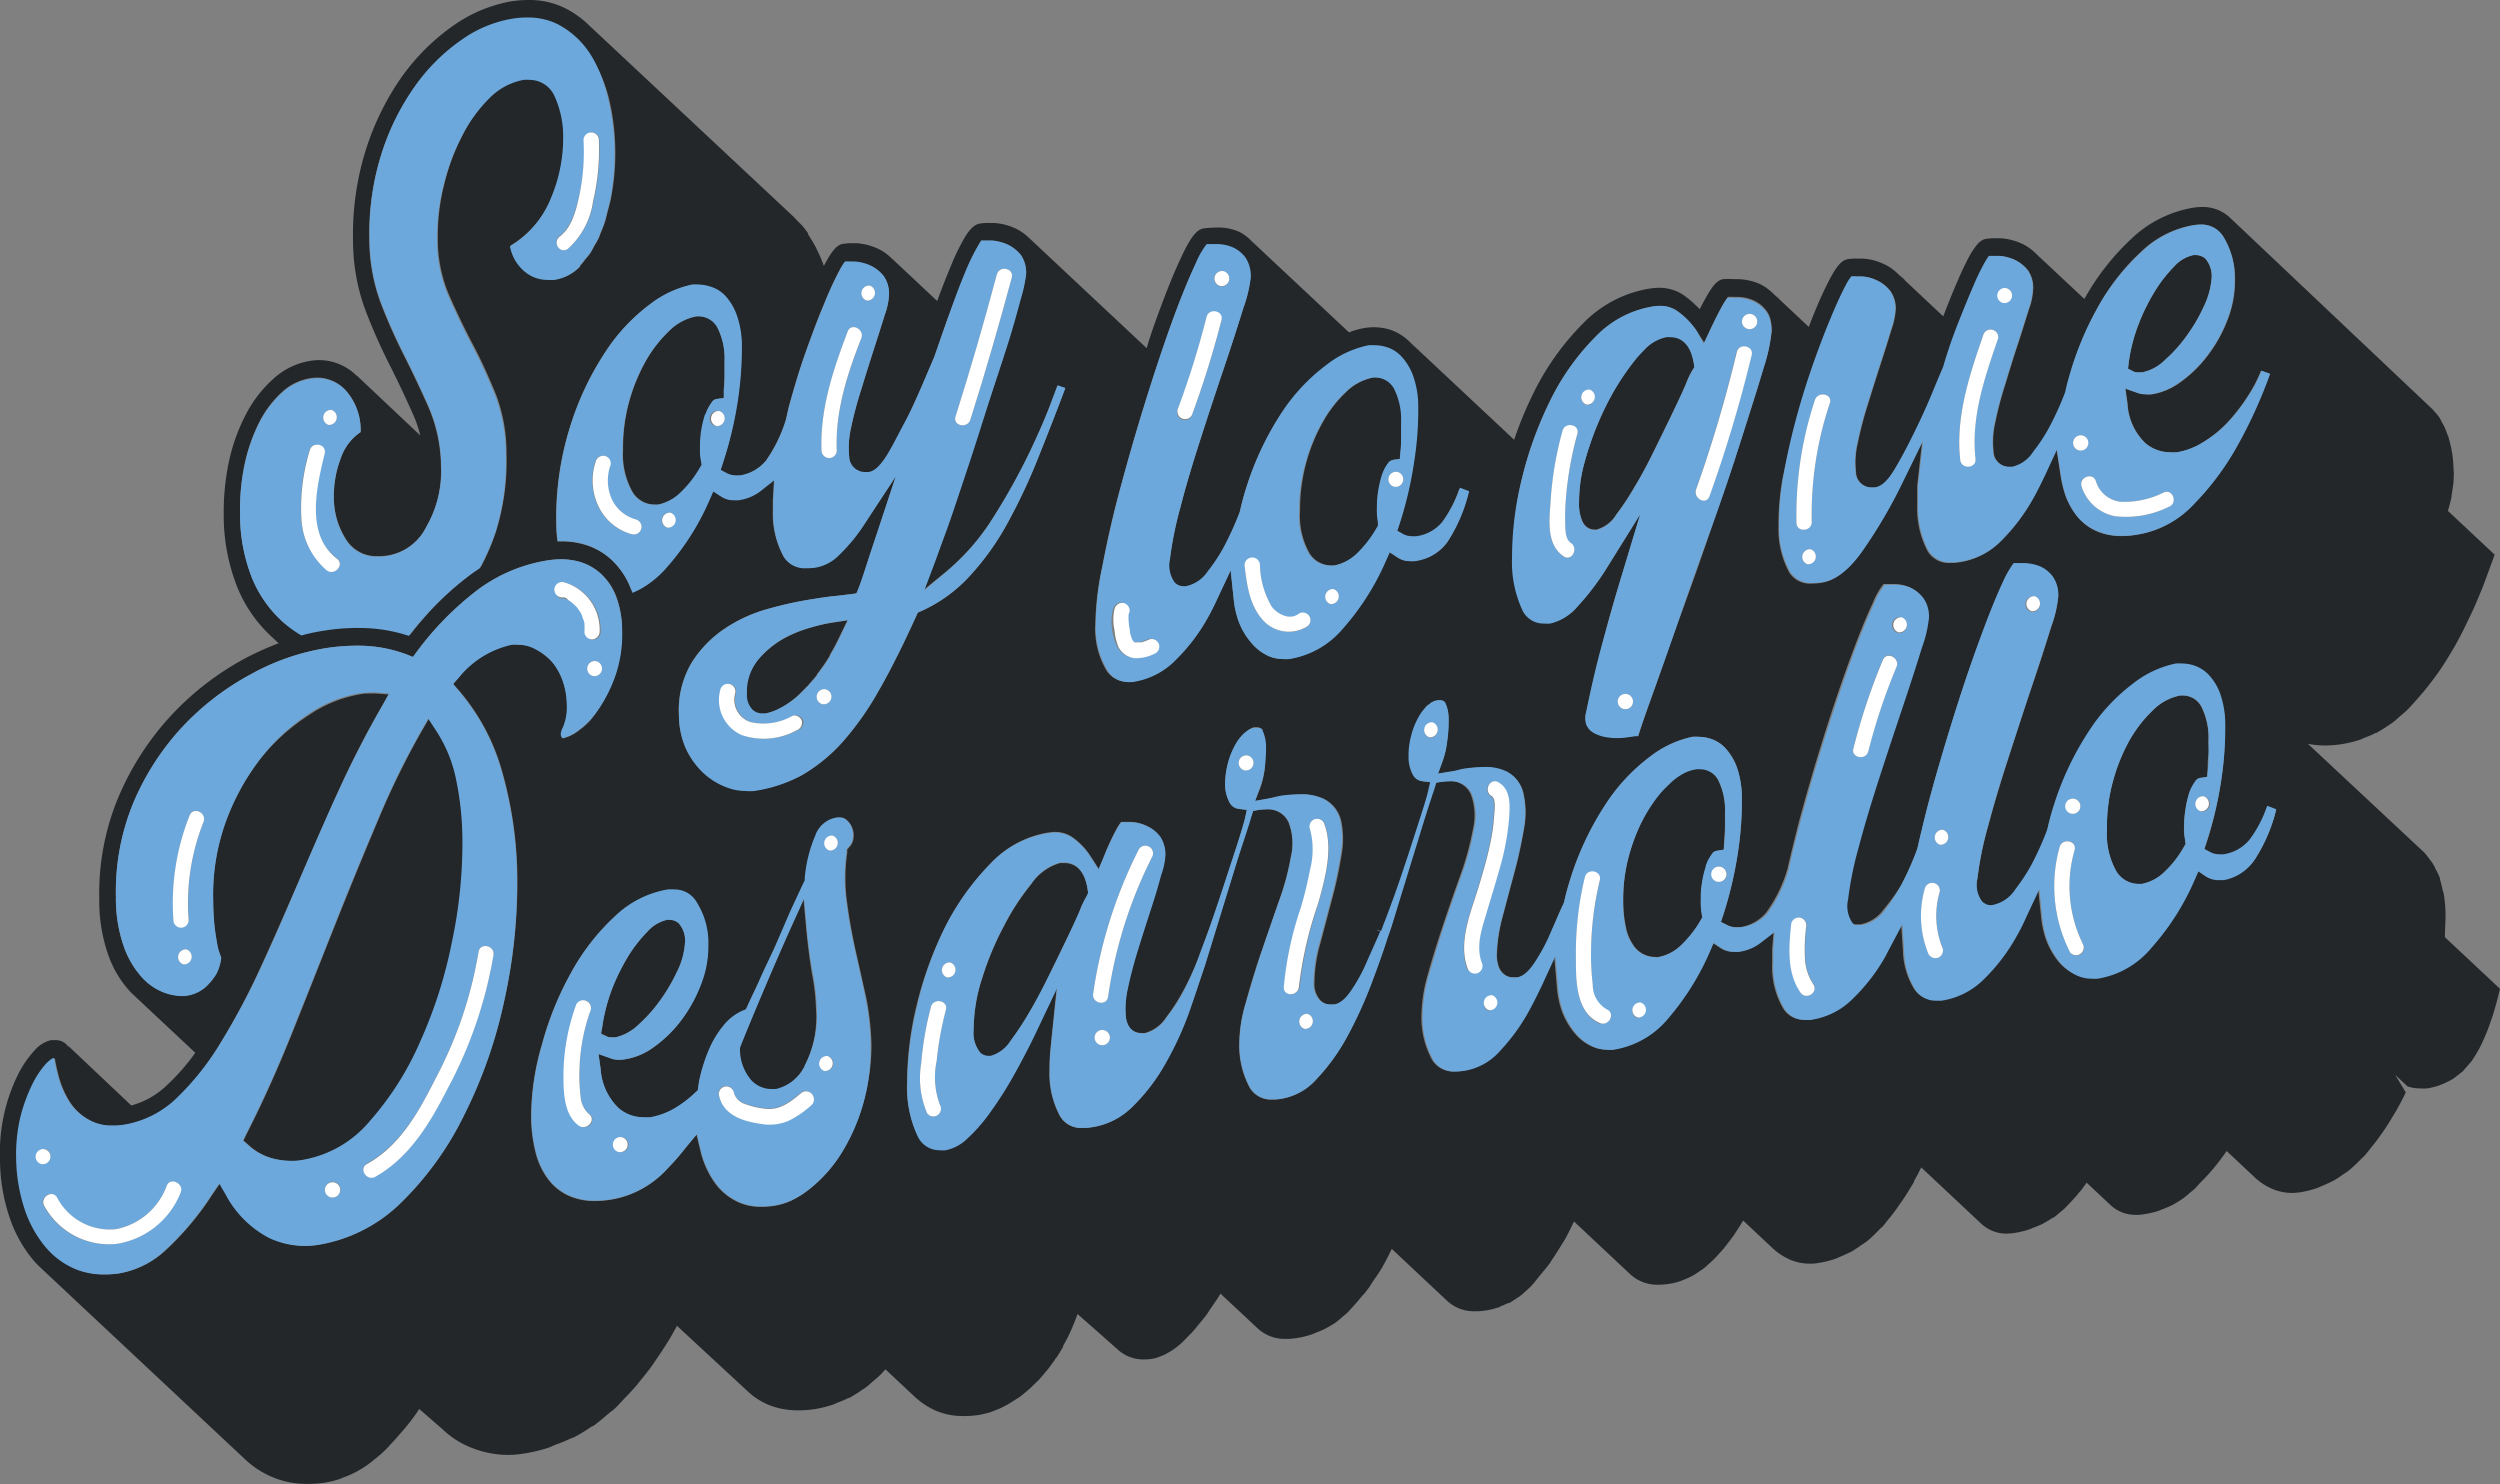
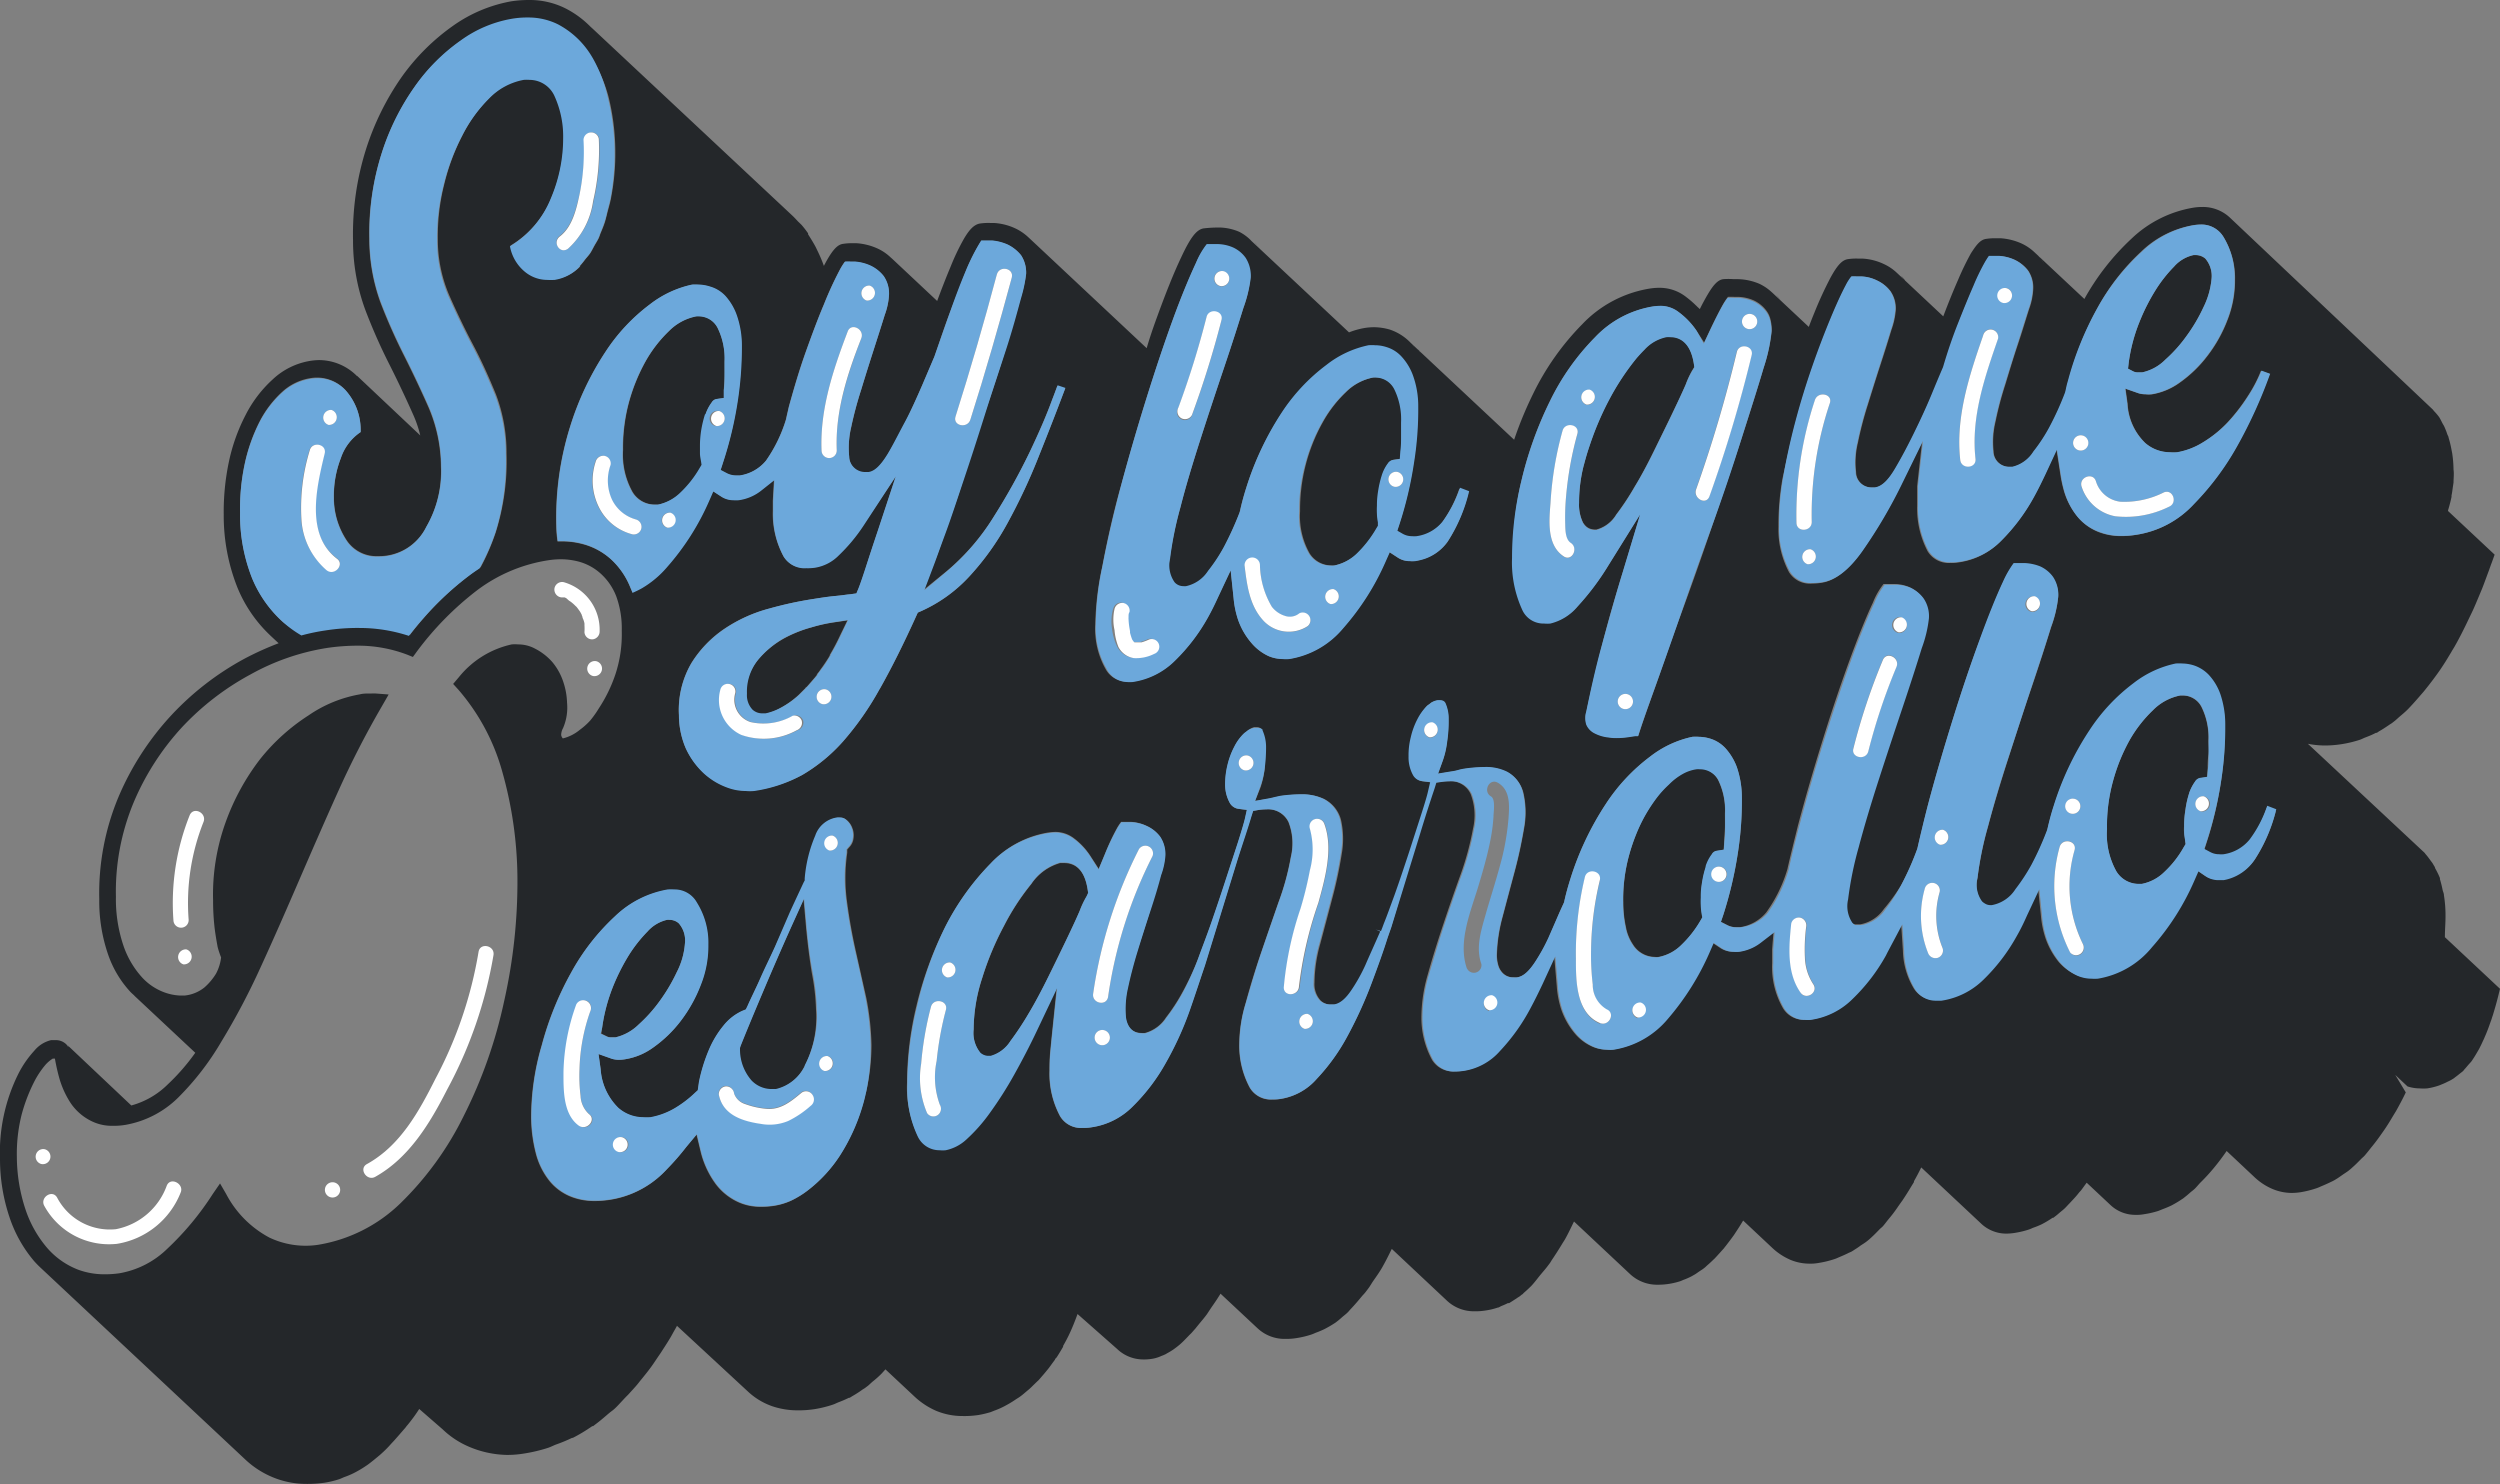
<svg xmlns="http://www.w3.org/2000/svg" id="Layer_1" data-name="Layer 1" viewBox="0 0 237.23 140.82">
  <rect x="0" y="0" width="237.23" height="140.82" fill="#808080" stroke="none" />
  <defs>
    <style>.cls-1{fill:none;}.cls-2{fill:#24272a;}.cls-3{fill:#6ca8db;}.cls-4{fill:#fff;}</style>
  </defs>
  <path class="cls-1" d="M168.68,28.14l-.12-.14c.1.12.21.24.31.37Z" />
  <path class="cls-1" d="M194,25.05a3.3,3.3,0,0,0-.18-.32l-.16-.21a3.33,3.33,0,0,1,.35.54Z" />
  <path class="cls-1" d="M181,27a2.59,2.59,0,0,0-.19-.33l-.14-.19A3.29,3.29,0,0,1,181,27Z" />
  <path class="cls-1" d="M193.52,24.38l-.15-.16.26.3Z" />
  <path class="cls-1" d="M180.51,26.33l-.17-.18a4.12,4.12,0,0,1,.28.31Z" />
  <path class="cls-1" d="M134.34,32.83l-.24-.27a5,5,0,0,1,.35.43Z" />
  <path class="cls-1" d="M34.56,36.52a5.3,5.3,0,0,0-.34-.45q-.15-.18-.33-.36s0,0,0-.05a5.38,5.38,0,0,1,.79,1A.75.75,0,0,1,34.56,36.52Z" />
  <path class="cls-1" d="M6.53,99.38a.16.16,0,0,0,0-.07.94.94,0,0,0-.09-.12.38.38,0,0,0-.09-.09h0a1.5,1.5,0,0,1,.23.3Z" />
  <path class="cls-1" d="M85,24.93l-.17-.18c.08.09.16.17.24.27Z" />
  <path class="cls-1" d="M98.42,23.58c-.06-.11-.12-.22-.19-.33l-.14-.19a3.77,3.77,0,0,1,.34.54Z" />
  <path class="cls-1" d="M98,22.93l-.16-.18.27.31Z" />
  <path class="cls-1" d="M169.18,28.87c-.07-.13-.14-.24-.21-.36l-.1-.14a4.86,4.86,0,0,1,.33.54S169.19,28.88,169.18,28.87Z" />
  <path class="cls-1" d="M85.42,25.53c-.06-.11-.13-.22-.2-.33L85.09,25a2.91,2.91,0,0,1,.34.54Z" />
  <path class="cls-1" d="M134.7,33.31c-.06-.09-.13-.17-.2-.26a4,4,0,0,1,.32.48Z" />
  <path class="cls-1" d="M119.7,23.89a3.72,3.72,0,0,0-.19-.34l-.14-.18a2.91,2.91,0,0,1,.34.54S119.71,23.89,119.7,23.89Z" />
  <path class="cls-1" d="M119.24,23.21c0-.07-.12-.13-.18-.2a3.65,3.65,0,0,1,.31.36A1,1,0,0,0,119.24,23.21Z" />
  <path class="cls-2" d="M58,98.43l.41,0a4.62,4.62,0,0,0,2.19-1.21,13.92,13.92,0,0,0,2-2.23,16.59,16.59,0,0,0,1.61-2.73A7.1,7.1,0,0,0,65,89.47a2.46,2.46,0,0,0-.59-1.86,1.3,1.3,0,0,0-.88-.33,1,1,0,0,0-.24,0,3.55,3.55,0,0,0-1.84,1.1,13.42,13.42,0,0,0-1.75,2.21,19.46,19.46,0,0,0-1.56,3.1,16.62,16.62,0,0,0-1,3.81l-.08.58.47.23A.9.9,0,0,0,58,98.43Z" />
  <path class="cls-2" d="M101,81.9l-.4,0a4.93,4.93,0,0,0-2.74,2,22.72,22.72,0,0,0-2.6,4,28,28,0,0,0-2.06,4.94,15.94,15.94,0,0,0-.81,4.88,3,3,0,0,0,.64,2.22,1.12,1.12,0,0,0,.76.3H94a3.29,3.29,0,0,0,1.86-1.42,28.38,28.38,0,0,0,1.75-2.65c.61-1,1.23-2.17,1.84-3.43s1.16-2.37,1.68-3.45,1-2.06,1.32-2.86a8.44,8.44,0,0,1,.62-1.31l.19-.32-.05-.33C102.91,82.33,101.84,81.91,101,81.9Z" />
  <path class="cls-2" d="M162.88,80.75l.68-.11.05-.75c0-.45.06-.91.07-1.35s0-.91,0-1.36a6.46,6.46,0,0,0-.65-3.16,2,2,0,0,0-1.71-1.11,1.58,1.58,0,0,0-.32,0,3.78,3.78,0,0,0-1.31.45,5.79,5.79,0,0,0-1.3,1,9.58,9.58,0,0,0-1.16,1.27,15.65,15.65,0,0,0-1.05,1.59,15,15,0,0,0-.89,1.84,18.24,18.24,0,0,0-.68,2,15.79,15.79,0,0,0-.57,4.52A11.22,11.22,0,0,0,154.3,88a4.29,4.29,0,0,0,.65,1.6,2.48,2.48,0,0,0,2.05,1.2,1.71,1.71,0,0,0,.4,0,4.19,4.19,0,0,0,2.13-1.11,10.44,10.44,0,0,0,1.86-2.36l.18-.31-.06-.31a6.56,6.56,0,0,1-.08-.8,7.09,7.09,0,0,1,0-.79,7.24,7.24,0,0,1,.11-1.38,9.17,9.17,0,0,1,.35-1.5,3.73,3.73,0,0,1,.56-1.11A.63.63,0,0,1,162.88,80.75Z" />
  <path class="cls-2" d="M208.76,73.85l.67-.1.06-.74c0-.46,0-.91.07-1.37s0-.9,0-1.35a6.56,6.56,0,0,0-.65-3.17A2,2,0,0,0,207.21,66l-.33,0a5,5,0,0,0-2.6,1.41,12.43,12.43,0,0,0-2.22,2.86,17.42,17.42,0,0,0-.88,1.84,17.77,17.77,0,0,0-.69,2.06,16.15,16.15,0,0,0-.56,4.52,7.22,7.22,0,0,0,.89,4,2.48,2.48,0,0,0,2,1.19l.42,0a4.19,4.19,0,0,0,2.12-1.12,9.69,9.69,0,0,0,1.85-2.36l.18-.3-.05-.34c0-.24-.06-.5-.09-.77s0-.53,0-.79a9.71,9.71,0,0,1,.13-1.38,8.88,8.88,0,0,1,.34-1.52,4.22,4.22,0,0,1,.56-1.1A.71.71,0,0,1,208.76,73.85Z" />
  <path class="cls-2" d="M202.88,35.34l.4,0a4.41,4.41,0,0,0,2.19-1.21,13.59,13.59,0,0,0,2-2.23,15.8,15.8,0,0,0,1.61-2.73,7.64,7.64,0,0,0,.78-2.77,2.53,2.53,0,0,0-.6-1.86,1.39,1.39,0,0,0-.89-.33l-.23,0a3.44,3.44,0,0,0-1.85,1.1,13.09,13.09,0,0,0-1.74,2.21A18.94,18.94,0,0,0,203,30.6a16,16,0,0,0-1,3.8l-.08.59.46.24A.91.91,0,0,0,202.88,35.34Z" />
-   <path class="cls-2" d="M40.7,68.2l-.63,1.09a75.55,75.55,0,0,0-4.16,8.48c-1.33,3.14-2.7,6.48-4.08,9.94s-2.72,6.88-4.11,10.34-2.82,6.63-4.31,9.56l-.3.62.46.4A5.54,5.54,0,0,0,26.12,110a7.09,7.09,0,0,0,1.52.18,5.43,5.43,0,0,0,1.14-.09,10.65,10.65,0,0,0,6.43-3.75,28.44,28.44,0,0,0,4.73-7.49,43.57,43.57,0,0,0,3-9.42,45.09,45.09,0,0,0,1-9.65,28.66,28.66,0,0,0-.63-5.92,13.17,13.17,0,0,0-1.9-4.68Z" />
  <path class="cls-2" d="M232,88.93c0-.72.07-1.44.06-2.12a11.85,11.85,0,0,0-.15-1.85c0-.19-.09-.35-.13-.53a9.74,9.74,0,0,0-.25-1l0-.11a7.47,7.47,0,0,0-.46-.94c0-.08-.07-.18-.12-.26l-.11-.19c-.07-.11-.15-.2-.22-.3s-.26-.36-.4-.52-.07-.1-.11-.14a1.21,1.21,0,0,0-.16-.16l0,0L219,70.58a8.59,8.59,0,0,0,1.47.16,10.14,10.14,0,0,0,1.7-.12,11.17,11.17,0,0,0,1.73-.41c.19-.06.36-.16.55-.23.34-.13.69-.27,1-.44,0,0,0,0,.06,0s.18-.11.27-.16c.31-.17.6-.37.9-.57.09-.07.19-.12.29-.19l.31-.24.37-.33c.29-.25.59-.49.87-.78l0,0c.52-.54,1-1.1,1.49-1.67l.16-.2.27-.34c.3-.38.59-.77.87-1.16l.24-.34.18-.27c.24-.36.47-.73.69-1.1.09-.15.18-.29.26-.44l.22-.36c.52-.91,1-1.88,1.47-2.88l.15-.31.13-.27c.2-.44.39-.9.58-1.35.11-.27.23-.54.34-.82.21-.54.41-1.1.62-1.66l.19-.54.06-.15.28-.78-4.42-4.14,0-.07c.1-.32.19-.65.27-1l.06-.27,0-.13c.06-.28.09-.55.13-.83l.06-.4c0-.41.06-.82,0-1.23a11.21,11.21,0,0,0-.13-1.57l-.09-.46a9.35,9.35,0,0,0-.25-1c0-.09-.06-.18-.1-.27s-.07-.21-.11-.31-.12-.31-.19-.46-.1-.18-.15-.27-.21-.42-.33-.62l0,0a5.35,5.35,0,0,0-.48-.57c-.06-.06-.1-.14-.16-.19h0L211.59,20.64h0a3.75,3.75,0,0,0-2.61-1,5.27,5.27,0,0,0-.87.07,11.15,11.15,0,0,0-5.86,2.95,23.13,23.13,0,0,0-4.46,5.71l-4.73-4.43.06.06a.12.12,0,0,1,.05.05,4.6,4.6,0,0,0-1.31-.93,5.75,5.75,0,0,0-2-.51h-.4a5.37,5.37,0,0,0-1,.06c-.6.08-1,.71-1.43,1.36a26.92,26.92,0,0,0-1.23,2.54c-.44,1-.91,2.16-1.4,3.45l-4.37-4.1.06.06,0,0a4.55,4.55,0,0,0-1.34-.93,5.37,5.37,0,0,0-2-.51h-.4a5.4,5.4,0,0,0-1,.05c-.55.09-1,.57-1.65,1.76a36.36,36.36,0,0,0-1.54,3.35c-.17.41-.35.87-.52,1.32l-3.52-3.3.05.05a.6.6,0,0,0,.08.08,4.6,4.6,0,0,0-1.3-.92,5.53,5.53,0,0,0-2-.44h-.43a6.77,6.77,0,0,0-1,0c-.49.07-.9.49-1.46,1.43-.23.39-.49.86-.76,1.41l-.51-.48.11.1c.14.13.27.27.39.4a9.78,9.78,0,0,0-1.29-1.17,4.07,4.07,0,0,0-2.52-.87,5.88,5.88,0,0,0-.92.07,11.33,11.33,0,0,0-6.42,3.39,24.87,24.87,0,0,0-4.65,6.58,35.7,35.7,0,0,0-1.81,4.38l-10-9.37.07.07.12.11.24.27.11.16a5,5,0,0,0-.35-.43,4.88,4.88,0,0,0-2-1.27,5.61,5.61,0,0,0-1.46-.22,5.93,5.93,0,0,0-.84.06,7.45,7.45,0,0,0-1.56.43l-9.34-8.75.06.05,0,0A4.25,4.25,0,0,0,117.6,22a5,5,0,0,0-1.83-.41h-.17a12.19,12.19,0,0,0-1.37.08c-.68.1-1.26.85-2.14,2.74-.71,1.49-1.46,3.38-2.28,5.63-.34.93-.69,1.93-1,3l-11.2-10.5.06.06,0,0a4.84,4.84,0,0,0-1.33-.93,5.59,5.59,0,0,0-2-.51H94a5.46,5.46,0,0,0-1,.05c-.67.1-1.15.81-1.52,1.43a21.34,21.34,0,0,0-1.26,2.63c-.42,1-.84,2.07-1.29,3.29l-4.37-4.1.06.07s0,0,0,0a4.59,4.59,0,0,0-1.33-.94,5.75,5.75,0,0,0-2-.51H81a5.44,5.44,0,0,0-1,.06c-.54.07-1,.59-1.64,1.75l-.18.34s0,0,0,0a14.38,14.38,0,0,0-.64-1.5l-.11-.23-.06-.12c-.17-.31-.35-.61-.54-.91l-.15-.24,0-.09a9.5,9.5,0,0,0-.62-.8v0L75.71,21c-.16-.17-.32-.35-.49-.51l0,0L55.81,2.32l.12.11c.12.11.23.24.34.36a9.11,9.11,0,0,0-2.62-2A7.59,7.59,0,0,0,50.24,0a11.06,11.06,0,0,0-1.7.12A13.74,13.74,0,0,0,43,2.44,20.45,20.45,0,0,0,38.12,7.3a25.38,25.38,0,0,0-3.4,6.9,26.73,26.73,0,0,0-1.22,8.61,19,19,0,0,0,1.17,6.61A53.55,53.55,0,0,0,37,34.68c.83,1.65,1.59,3.27,2.28,4.83a11,11,0,0,1,.6,1.81l-6-5.66s0,0,0,.05.23.24.33.36a5.3,5.3,0,0,1,.34.45.75.75,0,0,0,.07.12,5.38,5.38,0,0,0-.79-1,5.09,5.09,0,0,0-3.47-1.47,5.54,5.54,0,0,0-.9.07A6.79,6.79,0,0,0,25.88,36a11.79,11.79,0,0,0-2.57,3.37,17.46,17.46,0,0,0-1.59,4.45,23,23,0,0,0-.49,5,18.47,18.47,0,0,0,1.29,6.91,13,13,0,0,0,3.26,4.69l-.23-.21.89.83a28.32,28.32,0,0,0-3.25,1.47,27.07,27.07,0,0,0-6.94,5.37,26.75,26.75,0,0,0-5,7.73,23.68,23.68,0,0,0-1.83,9.71,15.45,15.45,0,0,0,.9,5.43,10,10,0,0,0,2.08,3.4c.13.13.26.24.39.36l-.09-.07,5.83,5.46a19.85,19.85,0,0,1-2.61,3,7.82,7.82,0,0,1-3.46,2L6.3,99.08h0a.38.38,0,0,1,.09.09.94.94,0,0,1,.09.12.16.16,0,0,1,0,.07h0a1.5,1.5,0,0,0-.23-.3,1.42,1.42,0,0,0-1-.36l-.4,0a2.94,2.94,0,0,0-1.59,1,9.77,9.77,0,0,0-1.56,2.28A16.79,16.79,0,0,0,0,110a17.37,17.37,0,0,0,.89,5.47,12.53,12.53,0,0,0,2.34,4.19,9.69,9.69,0,0,0,.71.72l0,0L23.28,138.5a8.55,8.55,0,0,0,2.94,1.81,8.27,8.27,0,0,0,2.84.5,11.28,11.28,0,0,0,1.72-.11,8.88,8.88,0,0,0,1.42-.34c.15-.05.3-.13.45-.19a7.61,7.61,0,0,0,.93-.39l0,0a10.66,10.66,0,0,0,1.24-.74h0l.1-.07c.31-.23.62-.48.93-.74.09-.08.18-.14.26-.22.34-.3.68-.63,1-1h0c.45-.47.89-1,1.34-1.51l.16-.21c.06-.06.11-.13.17-.2.35-.44.7-.91,1-1.39L42,135.63a8.28,8.28,0,0,0,2.25,1.54,9.61,9.61,0,0,0,3.84.89,9.47,9.47,0,0,0,1.5-.11,15.06,15.06,0,0,0,2.41-.56c.27-.09.51-.22.77-.32a14.32,14.32,0,0,0,1.52-.63l.07,0a15.77,15.77,0,0,0,1.84-1.11l.08,0,.26-.2c.38-.28.75-.6,1.11-.91s.46-.35.68-.55.59-.61.88-.92.35-.35.51-.53.51-.55.75-.84.24-.31.37-.46l.53-.66c.25-.32.5-.65.73-1l.29-.43c.16-.24.33-.47.48-.72.27-.41.53-.82.78-1.24.09-.15.17-.31.26-.47s.23-.39.33-.59L71,132.07a6.5,6.5,0,0,0,2.31,1.38,7.45,7.45,0,0,0,2.34.38,10,10,0,0,0,1.69-.12A11.17,11.17,0,0,0,79,133.3c.19-.06.36-.15.55-.23a10,10,0,0,0,1-.43l.07,0c.1-.05.19-.12.28-.17a10.34,10.34,0,0,0,.89-.57c.09-.07.19-.12.28-.18l.33-.25.37-.34a9.32,9.32,0,0,0,.89-.79l.36-.4,2.8,2.62a7.18,7.18,0,0,0,2,1.31,6.46,6.46,0,0,0,2.54.5,8.83,8.83,0,0,0,1.51-.1A9.57,9.57,0,0,0,94,134l.35-.14a6.5,6.5,0,0,0,.78-.33l.18-.09.22-.12c.24-.13.49-.28.73-.44l.24-.16a3.53,3.53,0,0,0,.32-.21c.25-.18.48-.39.72-.59l.11-.09c.15-.13.29-.27.43-.41l.35-.34.11-.1c.14-.15.28-.32.41-.47s.22-.25.32-.38l.1-.12c.16-.19.31-.4.46-.61l.28-.38c0-.08.11-.15.16-.22.21-.32.41-.66.61-1l0-.08c.25-.44.49-.89.7-1.36h0v0c.24-.53.46-1.09.67-1.67L106,128a3.58,3.58,0,0,0,2.47,1,4.36,4.36,0,0,0,.79-.05,3.22,3.22,0,0,0,.68-.17,2.44,2.44,0,0,0,.24-.1,4.32,4.32,0,0,0,.45-.19h0l.11-.07a6.35,6.35,0,0,0,.6-.36h0c.21-.15.42-.31.63-.49l0,0c.27-.23.55-.53.82-.81.09-.1.19-.18.28-.28l.37-.42.33-.41c.25-.3.5-.59.75-.93l.37-.56c.19-.28.39-.56.58-.85l.35-.55,0,0,3.52,3.29a3.74,3.74,0,0,0,2.63,1,5.85,5.85,0,0,0,1.08-.08,8.84,8.84,0,0,0,1.35-.32,3.69,3.69,0,0,0,.42-.17,8.76,8.76,0,0,0,.84-.35l0,0a10.65,10.65,0,0,0,1-.58l.09-.06.18-.14c.16-.12.31-.26.46-.39s.33-.26.49-.42.19-.22.3-.33c.37-.39.73-.81,1.08-1.24.11-.12.22-.23.32-.36l.31-.41c.14-.2.26-.41.4-.62.35-.5.71-1,1-1.55h0c.28-.5.52-1,.78-1.52l5.24,4.92a3.73,3.73,0,0,0,2.61,1,5.85,5.85,0,0,0,1.08-.08,6.1,6.1,0,0,0,1.12-.27c.12,0,.23-.1.35-.15a6.65,6.65,0,0,0,.61-.27l.12,0,.27-.17.45-.29c.09-.07.19-.12.29-.19l.22-.18c.06,0,.11-.1.17-.15.22-.19.43-.38.64-.59a.6.6,0,0,0,.08-.08c.31-.33.59-.72.89-1.08s.44-.51.65-.79l.24-.32.12-.2c.34-.5.66-1,1-1.56.11-.19.23-.35.33-.54.29-.52.54-1.06.81-1.61l5.33,5a3.75,3.75,0,0,0,2.61,1,6.67,6.67,0,0,0,1.07-.08,7,7,0,0,0,1.12-.27c.12-.05.24-.11.36-.15s.41-.17.61-.27l.11-.06.28-.16c.15-.09.29-.2.44-.3l.29-.19.22-.17.17-.16c.21-.18.42-.37.63-.58l.09-.08c.31-.33.61-.67.91-1l0,0a1.24,1.24,0,0,1,.14-.18c.25-.33.51-.66.75-1a.61.61,0,0,0,.07-.1l.17-.26c.23-.34.46-.71.68-1.08l2.77,2.6a6,6,0,0,0,1.72,1.13,4.72,4.72,0,0,0,1.78.36,4.1,4.1,0,0,0,.85-.06,9.58,9.58,0,0,0,1.6-.39c.17-.06.33-.14.5-.21s.54-.23.81-.37l.23-.1c.13-.07.26-.16.38-.24a5.76,5.76,0,0,0,.51-.35c.2-.13.4-.25.59-.4l.21-.17.11-.1c.27-.24.53-.5.79-.77s.28-.25.41-.39.35-.44.53-.66l.24-.29c.25-.31.49-.64.73-1l.27-.38a2.43,2.43,0,0,0,.14-.2c.29-.43.56-.87.83-1.32l.21-.34,0-.08c.24-.42.47-.86.69-1.31l5.63,5.28a3.48,3.48,0,0,0,2.39,1,5.73,5.73,0,0,0,.81-.06,8.69,8.69,0,0,0,1.36-.32,3.56,3.56,0,0,0,.41-.17,7,7,0,0,0,.86-.35l0,0a9.89,9.89,0,0,0,1-.6l.07,0,.17-.13c.18-.13.35-.29.52-.43s.3-.24.44-.38.26-.28.4-.42c.3-.32.6-.63.89-1a1.54,1.54,0,0,1,.17-.19l0,0c.2-.25.38-.52.58-.78l2.25,2.11a3.43,3.43,0,0,0,2.38.94,3.78,3.78,0,0,0,.81-.06,8.81,8.81,0,0,0,1.35-.31l.42-.17a9,9,0,0,0,.85-.36h0a10,10,0,0,0,1-.6l.08-.05.19-.15c.17-.13.33-.27.5-.42s.31-.24.45-.38.32-.36.49-.54a18.44,18.44,0,0,0,1.33-1.45l0,0c.41-.5.79-1,1.18-1.57l2.64,2.48a5.76,5.76,0,0,0,1.7,1.12,4.79,4.79,0,0,0,1.79.38,6,6,0,0,0,.84-.06,9.6,9.6,0,0,0,1.6-.4c.17-.06.33-.14.5-.21s.54-.23.8-.36l.23-.11c.14-.07.26-.15.39-.23s.34-.23.51-.35.39-.25.58-.4l.22-.18.12-.11c.28-.24.54-.51.81-.78.12-.13.26-.23.38-.37s.35-.42.52-.64.16-.19.24-.3c.25-.3.48-.62.71-.94l.26-.37.16-.23c.28-.41.54-.84.8-1.28l.22-.36.06-.1c.32-.57.63-1.15.92-1.76L227.29,102l1.16,1.09a3.73,3.73,0,0,0,1.17.19,4.2,4.2,0,0,0,.7,0,6.15,6.15,0,0,0,1.16-.29l.34-.14a5,5,0,0,0,.47-.22,2.8,2.8,0,0,0,.3-.15l.2-.12a1,1,0,0,0,.16-.12c.17-.12.33-.25.49-.38l.22-.17.09-.08a1.71,1.71,0,0,1,.11-.14c.13-.14.25-.29.38-.44s.23-.24.33-.38l.08-.13c.16-.23.31-.49.46-.75l.1-.17c.07-.12.13-.25.19-.37s.16-.33.23-.49a2.92,2.92,0,0,0,.14-.31c.13-.29.26-.61.38-.94l.16-.45c.05-.14.1-.26.14-.4s.09-.26.13-.4c.16-.53.32-1.08.47-1.68l.18-.73ZM193.52,24.38l.11.14.16.21a3.3,3.3,0,0,1,.18.32h0a3.33,3.33,0,0,0-.35-.54l-.26-.3Zm-13,1.95.11.13.14.19A2.59,2.59,0,0,1,181,27v0a3.29,3.29,0,0,0-.34-.54,4.12,4.12,0,0,0-.28-.31ZM170.42,40c.47-1.77,1-3.52,1.6-5.22s1.18-3.22,1.71-4.5,1-2.36,1.46-3.19a4.78,4.78,0,0,1,.53-.84,3,3,0,0,1,.5,0l.49,0a3.64,3.64,0,0,1,1.44.38,3.34,3.34,0,0,1,1.25,1,2.86,2.86,0,0,1,.5,1.78,7.27,7.27,0,0,1-.41,1.88c-.3,1-.65,2.12-1.05,3.34s-.8,2.52-1.2,3.8a34.68,34.68,0,0,0-.93,3.56,8,8,0,0,0-.18,2.79,1.49,1.49,0,0,0,1.47,1.49l.34,0c.65-.09,1.26-.69,2-1.91.56-1,1.13-2,1.71-3.21s1.14-2.42,1.66-3.63.85-2,1.12-2.67c.45-1.47.94-2.88,1.43-4.18s1-2.49,1.44-3.5a20.68,20.68,0,0,1,1.13-2.33c.18-.3.29-.46.35-.54h.38l.59,0a4.14,4.14,0,0,1,1.46.37,3.48,3.48,0,0,1,1.25,1,2.86,2.86,0,0,1,.48,1.78,6.34,6.34,0,0,1-.39,1.88c-.32,1-.65,2.12-1.06,3.34s-.8,2.51-1.19,3.8a33,33,0,0,0-.94,3.56,8.24,8.24,0,0,0-.18,2.79,1.5,1.5,0,0,0,1.48,1.49l.34,0a3.23,3.23,0,0,0,2-1.45,15.73,15.73,0,0,0,1.51-2.3,28.21,28.21,0,0,0,1.5-3.31l.07-.29a8,8,0,0,1,.2-.81A29.88,29.88,0,0,1,199,29.28a21,21,0,0,1,4.16-5.39,9.41,9.41,0,0,1,5-2.53,4.7,4.7,0,0,1,.63-.05A2.43,2.43,0,0,1,211,22.5a7.45,7.45,0,0,1,1.09,4.05,10.14,10.14,0,0,1-.71,3.82,13.37,13.37,0,0,1-1.93,3.44,11.87,11.87,0,0,1-2.58,2.49,6.23,6.23,0,0,1-2.64,1.12,2.85,2.85,0,0,1-.63,0,2.06,2.06,0,0,1-.64-.09l-1.26-.44.2,1.44a5.57,5.57,0,0,0,1.68,3.71,3.59,3.59,0,0,0,2.35.89,4.2,4.2,0,0,0,.7,0A6.87,6.87,0,0,0,209,42a11.31,11.31,0,0,0,2.36-1.91,17.55,17.55,0,0,0,2-2.61,13,13,0,0,0,1.18-2.29l.82.3a45.14,45.14,0,0,1-3.13,6.88,25.9,25.9,0,0,1-4.09,5.48,9.34,9.34,0,0,1-5.48,2.91,8.28,8.28,0,0,1-1.45.11,5.7,5.7,0,0,1-1.91-.32A4.88,4.88,0,0,1,197.11,49a6.85,6.85,0,0,1-1.32-2.61,12,12,0,0,1-.28-1.35l-.37-2.41L194.07,45c-.35.74-.71,1.48-1.12,2.22a18.17,18.17,0,0,1-3.11,4.14,6.91,6.91,0,0,1-3.92,2,4.4,4.4,0,0,1-.86.06,2.34,2.34,0,0,1-2.14-1.1,8.71,8.71,0,0,1-1-4.3c0-.31,0-.62,0-.94s0-.62,0-.94l.47-4.24-1.9,3.88a47.17,47.17,0,0,1-3.88,6.62c-1.24,1.74-2.52,2.73-3.8,2.91a5.81,5.81,0,0,1-.9.07,2.32,2.32,0,0,1-2.15-1.09,8.61,8.61,0,0,1-1-4.31,25.42,25.42,0,0,1,.39-4.61C169.55,43.58,169.93,41.81,170.42,40Zm-1.74-11.86.19.23.1.14c.07.12.14.23.21.36s0,0,0,0a4.86,4.86,0,0,0-.33-.54c-.1-.13-.21-.25-.31-.37ZM144.37,45.61a35.43,35.43,0,0,1,2.7-7.54A22.79,22.79,0,0,1,151.36,32a9.71,9.71,0,0,1,5.52-2.91,5.59,5.59,0,0,1,.68-.05,2.79,2.79,0,0,1,1.72.58A7.22,7.22,0,0,1,161,31.4l.71,1.1.61-1.3c.48-1,.9-1.84,1.26-2.46a5.61,5.61,0,0,1,.39-.57,5.41,5.41,0,0,1,.61,0h.4a4,4,0,0,1,1.45.34,3.15,3.15,0,0,1,1.21,1,2.16,2.16,0,0,1,.36.78,4.21,4.21,0,0,1,.13,1.06,16.19,16.19,0,0,1-.76,3.5c-.57,1.94-1.28,4.21-2.11,6.76S163.46,47,162.44,50s-2,5.77-3,8.48-1.79,5.11-2.55,7.21c-.64,1.79-1.12,3.16-1.42,4.12l-.27,0-.6.09a7.55,7.55,0,0,1-1.22.09,4.47,4.47,0,0,1-.75-.06,3.67,3.67,0,0,1-1.39-.44,1.64,1.64,0,0,1-.69-.78,2.1,2.1,0,0,1,0-1.23c.4-1.92.9-4,1.48-6.3s1.24-4.59,2-7l1.64-5.44-3,4.82a24.64,24.64,0,0,1-2.95,3.93,4.84,4.84,0,0,1-2.56,1.59,3,3,0,0,1-.59,0,2.2,2.2,0,0,1-2-1.29,10.78,10.78,0,0,1-1-5A30.44,30.44,0,0,1,144.37,45.61Zm-9.67-12.3.12.22a4,4,0,0,0-.32-.48C134.57,33.14,134.64,33.22,134.7,33.31Zm-15.46-10.1a1,1,0,0,1,.13.16l.14.18a3.72,3.72,0,0,1,.19.34s0,0,0,0a2.91,2.91,0,0,0-.34-.54,3.65,3.65,0,0,0-.31-.36C119.12,23.08,119.19,23.14,119.24,23.21ZM104.58,53.82c.45-2.37,1-4.91,1.75-7.59s1.5-5.4,2.38-8.19,1.72-5.31,2.52-7.53,1.55-4,2.23-5.47a7.5,7.5,0,0,1,1-1.73c.24,0,.6,0,1,0a3.88,3.88,0,0,1,1.45.3,3,3,0,0,1,1.24,1,3.17,3.17,0,0,1,.49,1.87,12.49,12.49,0,0,1-.69,2.85c-.5,1.6-1.1,3.48-1.82,5.63s-1.48,4.43-2.24,6.79-1.42,4.55-1.91,6.49a33.81,33.81,0,0,0-1,4.93,2.79,2.79,0,0,0,.43,2.23,1.1,1.1,0,0,0,.82.37,1.23,1.23,0,0,0,.27,0,3.34,3.34,0,0,0,2.09-1.46,15.89,15.89,0,0,0,1.52-2.31,30.79,30.79,0,0,0,1.51-3.34c.17-.8.38-1.56.6-2.25a28.27,28.27,0,0,1,3.35-7.11,17.87,17.87,0,0,1,4.24-4.52,9.65,9.65,0,0,1,4-1.87,4.21,4.21,0,0,1,.62,0,3.57,3.57,0,0,1,1.07.17,3.19,3.19,0,0,1,1.45.91,5.31,5.31,0,0,1,1.09,1.84,8.58,8.58,0,0,1,.47,2.9,31.67,31.67,0,0,1-.4,5.3,36,36,0,0,1-1.36,5.78l-.22.67.54.31a1.79,1.79,0,0,0,.86.21,2.83,2.83,0,0,0,.41,0,3.87,3.87,0,0,0,2.49-1.4,12,12,0,0,0,1.64-3.2l.87.33a15.14,15.14,0,0,1-2,4.72A4.43,4.43,0,0,1,135.18,53a5.61,5.61,0,0,1-.94.23,3.08,3.08,0,0,1-.51,0,2,2,0,0,1-1.15-.35l-.75-.49-.4.9a24.23,24.23,0,0,1-4,6.29,8.38,8.38,0,0,1-5.14,2.94,3.28,3.28,0,0,1-.62,0,3.45,3.45,0,0,1-1.29-.26A4.71,4.71,0,0,1,118.74,61a6.76,6.76,0,0,1-1.27-2.26,9,9,0,0,1-.41-2l-.28-2.65-1.17,2.49c-.33.68-.66,1.36-1,2a17.8,17.8,0,0,1-3.13,4.09,7.16,7.16,0,0,1-4,2,3.65,3.65,0,0,1-.55,0,2.26,2.26,0,0,1-2-1.15,7.71,7.71,0,0,1-1-4.22A28,28,0,0,1,104.58,53.82ZM98,22.93l.11.13.14.19c.07.11.13.22.19.33v0a3.77,3.77,0,0,0-.34-.54l-.27-.31Zm-13,2,.07.09.13.18c.07.11.14.22.2.33v0a2.91,2.91,0,0,0-.34-.54c-.08-.1-.16-.18-.24-.27ZM23.93,54.86a16.33,16.33,0,0,1-1.15-6.25A20.43,20.43,0,0,1,23.22,44a16.36,16.36,0,0,1,1.41-4,10,10,0,0,1,2.17-2.84,5.14,5.14,0,0,1,2.74-1.29A3.64,3.64,0,0,1,32.76,37a5.63,5.63,0,0,1,1.46,4,4.8,4.8,0,0,0-1.86,2.43,9.92,9.92,0,0,0-.67,3.77,7.33,7.33,0,0,0,1.17,4,3.39,3.39,0,0,0,3,1.57A5,5,0,0,0,40.45,50a10.55,10.55,0,0,0,1.39-5.7,14.53,14.53,0,0,0-1.16-5.59c-.7-1.59-1.48-3.24-2.32-4.91a54.05,54.05,0,0,1-2.27-5.11,17.61,17.61,0,0,1-1.05-6,24.87,24.87,0,0,1,1.13-8,22.88,22.88,0,0,1,3.14-6.38,17.89,17.89,0,0,1,4.4-4.41,11.62,11.62,0,0,1,4.89-2,8.7,8.7,0,0,1,1.5-.11,6.31,6.31,0,0,1,2.8.64,8.17,8.17,0,0,1,3,2.7,9.54,9.54,0,0,1,.58.92A13.8,13.8,0,0,1,57.75,9.2a21.93,21.93,0,0,1,.64,5A22.22,22.22,0,0,1,58,18.71c-.08.46-.2.88-.32,1.32s-.16.66-.26,1-.26.71-.4,1.05c-.07.16-.12.34-.19.5s-.27.48-.41.73-.26.5-.41.73h0l0,0c-.15.21-.32.39-.48.59a7.23,7.23,0,0,1-.48.59l0,.07a4.16,4.16,0,0,1-2.36,1.2,5.78,5.78,0,0,1-.71,0,3.32,3.32,0,0,1-2-.68,4.07,4.07,0,0,1-1.53-2.51,9.33,9.33,0,0,0,3.89-4.57,14.61,14.61,0,0,0,1.16-5.65,9.31,9.31,0,0,0-.83-4.05,2.6,2.6,0,0,0-2.36-1.56,3.56,3.56,0,0,0-.55,0,6.11,6.11,0,0,0-3.28,1.77,13.75,13.75,0,0,0-2.57,3.55,20.53,20.53,0,0,0-1.75,4.69,19.86,19.86,0,0,0-.61,5.17,13.37,13.37,0,0,0,1.12,5.46c.68,1.53,1.42,3.09,2.22,4.6s1.5,3.07,2.18,4.73a15.63,15.63,0,0,1,1,5.56,22.53,22.53,0,0,1-1,7.44,21,21,0,0,1-1.46,3.39c-.34.22-.68.45-1,.7a28.73,28.73,0,0,0-4.37,4.08c-.46.52-.9,1.06-1.33,1.62a15,15,0,0,0-4.63-.75,19.46,19.46,0,0,0-3.26.23,19,19,0,0,0-2.31.48A10.34,10.34,0,0,1,26.82,59,11.5,11.5,0,0,1,23.93,54.86Zm25.24,6.29a3.28,3.28,0,0,0-.62,0,8.88,8.88,0,0,0-5,3.1L43,64.9l.5.55a20.06,20.06,0,0,1,4.16,7.77,38,38,0,0,1,1.44,10A51.63,51.63,0,0,1,47.84,95,45.06,45.06,0,0,1,44,105.9,30.08,30.08,0,0,1,38,114.18a14.57,14.57,0,0,1-7.87,3.95,8,8,0,0,1-4.58-.7,9.86,9.86,0,0,1-4.09-4.13l-.58-1-.69,1a27.31,27.31,0,0,1-4.34,5.22,8.58,8.58,0,0,1-4.5,2.3,9.57,9.57,0,0,1-1.49.1,7.2,7.2,0,0,1-2.4-.42,7.42,7.42,0,0,1-3-2.1,10.94,10.94,0,0,1-2.06-3.69,16.06,16.06,0,0,1-.8-4.93,15.19,15.19,0,0,1,.45-4,16,16,0,0,1,1.13-3A8.34,8.34,0,0,1,4.35,101a3.23,3.23,0,0,1,.66-.55h.2a18.93,18.93,0,0,0,.43,1.9,8.69,8.69,0,0,0,1.05,2.3,5.06,5.06,0,0,0,2,1.74,4.36,4.36,0,0,0,2,.44,6.56,6.56,0,0,0,1.22-.09,9.43,9.43,0,0,0,5-2.59A26,26,0,0,0,21,98.85a66.36,66.36,0,0,0,3.75-7.11c1.19-2.59,2.4-5.36,3.62-8.18s2.46-5.67,3.74-8.51,2.67-5.52,4.11-8l.66-1.15-1.19-.09a3.44,3.44,0,0,0-.46,0H35c-.27,0-.56,0-.86.08a12.36,12.36,0,0,0-4.87,2A19,19,0,0,0,24.71,72a22,22,0,0,0-3.29,6,20.25,20.25,0,0,0-1.2,7.44,22.84,22.84,0,0,0,.15,2.66c.09.7.19,1.26.28,1.75a8,8,0,0,0,.33,1,4.34,4.34,0,0,1-.48,1.54,5.68,5.68,0,0,1-1.1,1.31,3.58,3.58,0,0,1-1.89.77l-.4,0a4.94,4.94,0,0,1-1.48-.29,5.41,5.41,0,0,1-2.11-1.39,8.6,8.6,0,0,1-1.76-2.92A13.75,13.75,0,0,1,11,85.09a22,22,0,0,1,1.68-8.94A24.69,24.69,0,0,1,17.28,69a25.37,25.37,0,0,1,6.49-5A21.92,21.92,0,0,1,31,61.49a20,20,0,0,1,3-.22,13.1,13.1,0,0,1,4.66.86l.52.21.38-.52A29.29,29.29,0,0,1,45.29,56a15,15,0,0,1,6.84-2.85,7.72,7.72,0,0,1,1.16-.08,6.7,6.7,0,0,1,1.5.19A5.07,5.07,0,0,1,57,54.43a5.64,5.64,0,0,1,1.49,2.19A8.93,8.93,0,0,1,59,59.86a12.1,12.1,0,0,1-.6,4.12,13.87,13.87,0,0,1-1.57,3.23A9.53,9.53,0,0,1,56,68.38a6.69,6.69,0,0,1-1,.89,4,4,0,0,1-1.59.8h0a.6.6,0,0,1-.16-.33,1.41,1.41,0,0,1,.18-.65,4.91,4.91,0,0,0,.38-2.39,6.83,6.83,0,0,0-.36-2,5.69,5.69,0,0,0-1.06-1.9,5.59,5.59,0,0,0-1.62-1.25A3.36,3.36,0,0,0,49.17,61.15Zm33,42.46c-.1.46-.21.92-.35,1.37a18.23,18.23,0,0,1-2.15,4.71,13.23,13.23,0,0,1-3,3.26,8.67,8.67,0,0,1-1.62,1,6.21,6.21,0,0,1-1.6.48,7.37,7.37,0,0,1-1.29.09,5,5,0,0,1-2-.39,5.55,5.55,0,0,1-2.27-1.79,8.59,8.59,0,0,1-1.4-3l-.4-1.67-1,1.2a23.54,23.54,0,0,1-1.83,2.1,9.23,9.23,0,0,1-6.93,3,5.91,5.91,0,0,1-1.9-.31,5,5,0,0,1-2.25-1.53,6.91,6.91,0,0,1-1.33-2.62,14.07,14.07,0,0,1-.46-3.51,24.22,24.22,0,0,1,1-6.79,30,30,0,0,1,2.76-6.85A21,21,0,0,1,58.32,87a9.54,9.54,0,0,1,5-2.54,4.72,4.72,0,0,1,.64,0,2.41,2.41,0,0,1,2.12,1.21,7.17,7.17,0,0,1,1.09,4,9.92,9.92,0,0,1-.71,3.82,13.65,13.65,0,0,1-1.92,3.44A11.88,11.88,0,0,1,62,99.39a6.2,6.2,0,0,1-2.64,1.12,3.7,3.7,0,0,1-.63.06,2.47,2.47,0,0,1-.65-.1L56.79,100l.2,1.44a5.67,5.67,0,0,0,1.68,3.71,3.59,3.59,0,0,0,2.34.9,5.78,5.78,0,0,0,.71,0,7,7,0,0,0,2.41-.92A10.65,10.65,0,0,0,66,103.68l.23-.21.11-.78a15.85,15.85,0,0,1,.92-3,9.32,9.32,0,0,1,1.42-2.37,4.82,4.82,0,0,1,1.79-1.39l.32-.13.16-.33c.33-.76.74-1.62,1.2-2.59s.94-2,1.42-3.06L75,86.63c.48-1,.93-2,1.34-2.89l.09-.16v-.19a13,13,0,0,1,1-4.07,2.58,2.58,0,0,1,2.06-1.72,1.23,1.23,0,0,1,.27,0,.83.83,0,0,1,.57.2,1.72,1.72,0,0,1,.56.79,1.83,1.83,0,0,1,.1,1,1.44,1.44,0,0,1-.39.8l-.2.23,0,.3a16.8,16.8,0,0,0,0,4.8c.2,1.49.47,3,.81,4.52s.67,3,1,4.46a25.7,25.7,0,0,1,.49,4.47A20.25,20.25,0,0,1,82.19,103.61Zm1.29-38.22a28.1,28.1,0,0,1-3.49,5,15.92,15.92,0,0,1-3.85,3.15A13.55,13.55,0,0,1,71.57,75a4.41,4.41,0,0,1-.81,0,5,5,0,0,1-1.69-.3,6.64,6.64,0,0,1-2.31-1.39A7.46,7.46,0,0,1,65.07,71a8,8,0,0,1-.65-3.16,8.83,8.83,0,0,1,1.18-4.92,10.8,10.8,0,0,1,3.17-3.28A14,14,0,0,1,73,57.75a35.34,35.34,0,0,1,4.19-.91c.81-.13,1.53-.22,2.13-.29s1.07-.11,1.31-.15l.65-.09.2-.48c.19-.48.44-1.19.73-2.12s.64-2,1.06-3.22L85,45.21l-3.08,4.6a16.3,16.3,0,0,1-2.36,2.84,4.07,4.07,0,0,1-2.18,1.16,4.75,4.75,0,0,1-.9.06,2.31,2.31,0,0,1-2.15-1.1,8.51,8.51,0,0,1-1-4.3c0-.3,0-.62,0-.95l.11-2-1.26,1a4.4,4.4,0,0,1-2.13.9,3,3,0,0,1-.5,0,2.06,2.06,0,0,1-1.16-.35l-.74-.48-.4.91a23.93,23.93,0,0,1-4,6.28,9.39,9.39,0,0,1-2.39,2c-.29.16-.58.3-.88.43,0-.15-.11-.3-.17-.45A7.33,7.33,0,0,0,58,53.09a6.49,6.49,0,0,0-2.74-1.46,7.54,7.54,0,0,0-1.83-.25h-.53a11,11,0,0,1-.12-1.45,28.85,28.85,0,0,1,1.29-9.38,27.84,27.84,0,0,1,3.35-7.12,17.71,17.71,0,0,1,4.23-4.53,9.93,9.93,0,0,1,4-1.87,5.46,5.46,0,0,1,.58,0,3.86,3.86,0,0,1,1.11.19,3.17,3.17,0,0,1,1.45.89,5.41,5.41,0,0,1,1.09,1.86,8.77,8.77,0,0,1,.47,2.89,33.8,33.8,0,0,1-.4,5.31,35.94,35.94,0,0,1-1.37,5.77l-.22.68.55.29a1.93,1.93,0,0,0,.89.23l.38,0a4,4,0,0,0,2.49-1.41,13.85,13.85,0,0,0,1.9-3.91l.1-.46c.06-.24.11-.48.17-.74.49-1.77,1-3.53,1.61-5.22s1.17-3.21,1.72-4.5a33.27,33.27,0,0,1,1.46-3.19,6,6,0,0,1,.53-.86,5,5,0,0,1,.59,0h.38a4.33,4.33,0,0,1,1.46.38,3.48,3.48,0,0,1,1.25,1A2.91,2.91,0,0,1,84.36,28a6.56,6.56,0,0,1-.4,1.88c-.31,1-.67,2.12-1.06,3.34s-.8,2.51-1.19,3.8a35.47,35.47,0,0,0-.94,3.55,8.61,8.61,0,0,0-.19,2.8,1.51,1.51,0,0,0,1.49,1.49l.34,0c.59-.08,1.15-.62,1.84-1.75.52-.88,1.07-1.89,1.62-3S87,37.75,87.49,36.6l1.18-2.75c.53-1.56,1-3,1.55-4.41s1-2.57,1.38-3.6a19.89,19.89,0,0,1,1.17-2.42c.23-.4.37-.55.34-.57l.26,0h.81a4.68,4.68,0,0,1,1.46.39,3.74,3.74,0,0,1,1.25,1A3,3,0,0,1,97.37,26a13.33,13.33,0,0,1-.53,2.28c-.37,1.36-.86,3-1.43,4.9s-1.26,4-2,6.15-1.42,4.25-2,6.17-1.22,3.61-1.73,5.06-.81,2.33-1,2.74l-1,2.65,2.11-1.72A21.6,21.6,0,0,0,94.32,49,60.56,60.56,0,0,0,97.66,43c.91-1.92,1.64-3.61,2.15-5,.23-.59.39-1,.52-1.38l.74.25c-.81,2.15-1.63,4.26-2.47,6.35a55.69,55.69,0,0,1-3,6.43A25.27,25.27,0,0,1,92,54.68,14,14,0,0,1,87.39,58l-.3.13-.14.32C85.77,61.06,84.61,63.39,83.48,65.39ZM214,81.5a4.49,4.49,0,0,1-3.14,1.93l-.5,0a2.11,2.11,0,0,1-.62-.09,1.89,1.89,0,0,1-.54-.25l-.73-.5-.4.91a23.76,23.76,0,0,1-4,6.28,8.39,8.39,0,0,1-5.15,3,4.26,4.26,0,0,1-.61,0,3.33,3.33,0,0,1-1.28-.26,4.81,4.81,0,0,1-1.71-1.28A7.4,7.4,0,0,1,194.09,89a9.27,9.27,0,0,1-.42-2.06l-.27-2.64-1.17,2.49c-.32.68-.65,1.36-1,2a17.66,17.66,0,0,1-3.13,4.09,7.21,7.21,0,0,1-4,2l-.53,0a2.31,2.31,0,0,1-2-1.14,7.24,7.24,0,0,1-1-3.52l-.17-2.59L179,90.36l-.16.32a17.57,17.57,0,0,1-3.14,4.09,7,7,0,0,1-4,2,3.44,3.44,0,0,1-.54,0,2.27,2.27,0,0,1-2-1.15,7.84,7.84,0,0,1-1-4.22c0-.39,0-.85,0-1.32l.13-1.64-1.3,1a4.28,4.28,0,0,1-2.07.87,3.08,3.08,0,0,1-.51,0,2.15,2.15,0,0,1-1.17-.35l-.73-.49-.4.92a24.87,24.87,0,0,1-3.94,6.27,8.4,8.4,0,0,1-5.15,2.94,2.64,2.64,0,0,1-.62,0,3.38,3.38,0,0,1-1.28-.27,4.55,4.55,0,0,1-1.7-1.28,7.18,7.18,0,0,1-1.27-2.25,9.26,9.26,0,0,1-.43-2.26l-.24-2.8-1.21,2.63c-.37.78-.74,1.54-1.14,2.28a18.54,18.54,0,0,1-2.91,4.08,5.7,5.7,0,0,1-3.37,1.87,5.3,5.3,0,0,1-.85.07,2.32,2.32,0,0,1-2.12-1.11,8.38,8.38,0,0,1-1-4.22,14.6,14.6,0,0,1,.59-3.82c.43-1.54.93-3.14,1.47-4.76s1.1-3.24,1.66-4.78a27.58,27.58,0,0,0,1.17-4.32,5.68,5.68,0,0,0-.22-3.32,2.11,2.11,0,0,0-2.08-1.21,5.52,5.52,0,0,0-.77.06l-.51.07-.17.55c-.39,1.15-.84,2.54-1.33,4.16L132,88l-.35,1c-.41,1.27-.92,2.72-1.52,4.32a40.06,40.06,0,0,1-2.28,5,18.93,18.93,0,0,1-2.93,4.08,5.71,5.71,0,0,1-3.37,1.88,4,4,0,0,1-.82.06,2.32,2.32,0,0,1-2.14-1.11,8.38,8.38,0,0,1-1-4.22,13.68,13.68,0,0,1,.6-3.8c.42-1.56.91-3.16,1.46-4.77s1.11-3.23,1.65-4.79a24.52,24.52,0,0,0,1.18-4.32,5.56,5.56,0,0,0-.22-3.31,2.14,2.14,0,0,0-2.09-1.22,5.52,5.52,0,0,0-.77.06l-.51.09-.17.53c-.38,1.16-.82,2.54-1.33,4.16l-3.08,10c-.39,1.22-.87,2.63-1.43,4.23a30.85,30.85,0,0,1-2.28,5,18.15,18.15,0,0,1-3.11,4.1,6.89,6.89,0,0,1-3.93,2,4.15,4.15,0,0,1-.84.06,2.31,2.31,0,0,1-2.14-1.11,8.51,8.51,0,0,1-1-4.3q0-.84.06-1.71c.06-.61.12-1.24.19-1.91l.45-4.39-1.9,4c-.67,1.42-1.4,2.82-2.17,4.2a36.23,36.23,0,0,1-2.31,3.63,15.73,15.73,0,0,1-2.25,2.54,4.12,4.12,0,0,1-1.94,1,2.88,2.88,0,0,1-.58,0,2.27,2.27,0,0,1-2.06-1.28,10.53,10.53,0,0,1-1-5,31.31,31.31,0,0,1,.9-7.29A34.58,34.58,0,0,1,89.67,88,24.3,24.3,0,0,1,94,81.94,9.57,9.57,0,0,1,99.45,79a5.86,5.86,0,0,1,.69-.06,2.9,2.9,0,0,1,1.7.55,6.53,6.53,0,0,1,1.66,1.77l.76,1.18.59-1.42A22.24,22.24,0,0,1,106,78.56a5.06,5.06,0,0,1,.38-.57l.59,0h.38a3.91,3.91,0,0,1,1.46.38,3.27,3.27,0,0,1,1.25,1,3,3,0,0,1,.49,1.79,6.84,6.84,0,0,1-.41,1.87c-.3,1-.65,2.12-1,3.34s-.8,2.51-1.21,3.81-.72,2.5-.93,3.55a8.84,8.84,0,0,0-.19,2.79c.14,1,.67,1.49,1.49,1.5a2,2,0,0,0,.34,0,3.45,3.45,0,0,0,2-1.47,17.55,17.55,0,0,0,1.51-2.3A26.45,26.45,0,0,0,113.68,91q.52-1.32,1.26-3.39c.47-1.36.93-2.72,1.37-4.08l1.18-3.61c.34-1.08.56-1.82.65-2.2l.19-.86-.78-.1a1.12,1.12,0,0,1-.88-.64,3.59,3.59,0,0,1-.4-1.7,7.78,7.78,0,0,1,.22-1.81,7.38,7.38,0,0,1,.64-1.73,4.59,4.59,0,0,1,.93-1.28h0s.1-.07.14-.11l.13-.1.1-.08A1.65,1.65,0,0,1,119,69h.28a.64.64,0,0,1,.42.17h0l0,.08a3.83,3.83,0,0,1,.33,1.59A15.49,15.49,0,0,1,120,73a8.38,8.38,0,0,1-.4,1.76L119.1,76l1.21-.19a6.79,6.79,0,0,0,.7-.15l.54-.12a14.3,14.3,0,0,1,2-.15,4.77,4.77,0,0,1,2.11.43,3.12,3.12,0,0,1,1.58,1.93,8.15,8.15,0,0,1,.08,3.3,40,40,0,0,1-.9,4.22c-.39,1.49-.77,2.91-1.13,4.27a13.91,13.91,0,0,0-.55,3.7,2.29,2.29,0,0,0,.59,1.71,1.41,1.41,0,0,0,1,.38l.35,0c.56-.09,1.1-.53,1.68-1.41a16,16,0,0,0,1.3-2.34c.43-.93.89-2,1.4-3.17l-.43-.19.18.06.32.1c.09-.22.18-.46.27-.71.28-.76.6-1.64,1-2.67.49-1.37.94-2.73,1.39-4.09l1.17-3.63c.34-1.06.56-1.8.64-2.18l.2-.86-.79-.1a1.13,1.13,0,0,1-.87-.63,3.49,3.49,0,0,1-.39-1.71,6.93,6.93,0,0,1,.21-1.82,7.13,7.13,0,0,1,.63-1.72A5,5,0,0,1,135.4,67a.94.94,0,0,1,.12-.09l.15-.11.11-.09a1.7,1.7,0,0,1,.6-.23h.28a.6.6,0,0,1,.37.13l.09.11a3.59,3.59,0,0,1,.32,1.58,13,13,0,0,1-.14,2.11,8.38,8.38,0,0,1-.4,1.76l-.46,1.27,1.22-.2a4.45,4.45,0,0,0,.69-.14,4.47,4.47,0,0,1,.54-.12,13.56,13.56,0,0,1,2-.16,4.49,4.49,0,0,1,2.08.44,3,3,0,0,1,1.58,1.92,8.15,8.15,0,0,1,.1,3.31c-.23,1.35-.52,2.76-.91,4.21s-.78,2.92-1.14,4.28a15.25,15.25,0,0,0-.55,3.69,3.41,3.41,0,0,0,.16,1,1.71,1.71,0,0,0,.44.7,1.37,1.37,0,0,0,1,.37,1.83,1.83,0,0,0,.32,0c.58-.08,1.1-.53,1.69-1.41a17.7,17.7,0,0,0,1.3-2.34L148,86.54l.42-.92c.16-.76.37-1.5.59-2.2a28.21,28.21,0,0,1,3.35-7.1,17.72,17.72,0,0,1,4.23-4.53,9.87,9.87,0,0,1,4-1.87,4.64,4.64,0,0,1,.63,0,3.85,3.85,0,0,1,1.06.17,3.28,3.28,0,0,1,1.45.91,5.5,5.5,0,0,1,1.09,1.84,9,9,0,0,1,.47,2.91A32.42,32.42,0,0,1,164.9,81a37.88,37.88,0,0,1-1.37,5.79l-.23.68.57.29a1.81,1.81,0,0,0,.89.22l.36,0a4,4,0,0,0,2.49-1.41,13.6,13.6,0,0,0,2-4.1c.3-1.33.65-2.71,1-4.13.71-2.68,1.51-5.43,2.37-8.19s1.73-5.32,2.54-7.53,1.55-4.05,2.21-5.45a6.83,6.83,0,0,1,1-1.75c.25,0,.6,0,1,0h.12a3.66,3.66,0,0,1,1.35.3,3.17,3.17,0,0,1,1.22,1,3,3,0,0,1,.5,1.88,11.89,11.89,0,0,1-.68,2.84c-.5,1.61-1.11,3.48-1.82,5.63s-1.48,4.43-2.24,6.79-1.42,4.56-1.93,6.49a33.11,33.11,0,0,0-1,4.93,2.82,2.82,0,0,0,.43,2.25,1.8,1.8,0,0,0,.25.18h0l.09,0h0l.14,0h0l.13,0h0c.06,0,.09,0,.16,0l.08,0h0a3.48,3.48,0,0,0,2.24-1.46A17.43,17.43,0,0,0,180.4,84a26.78,26.78,0,0,0,1.52-3.38c.32-1.35.65-2.71,1-4.13.7-2.65,1.51-5.41,2.38-8.19S187,63,187.86,60.75s1.53-4,2.21-5.47a9.43,9.43,0,0,1,1-1.74c.26,0,.6,0,1.05,0a4.54,4.54,0,0,1,1.46.31,3.08,3.08,0,0,1,1.23,1,3,3,0,0,1,.49,1.87,11.49,11.49,0,0,1-.68,2.85c-.49,1.6-1.09,3.48-1.82,5.62s-1.47,4.44-2.23,6.8-1.42,4.55-1.93,6.49a32,32,0,0,0-1,4.92,2.7,2.7,0,0,0,.43,2.24,1.15,1.15,0,0,0,.23.18h0a1,1,0,0,0,.56.18l.13,0h0a3.37,3.37,0,0,0,2.23-1.44,18.17,18.17,0,0,0,1.52-2.32,28.43,28.43,0,0,0,1.5-3.34c.19-.83.38-1.56.61-2.26a28.1,28.1,0,0,1,3.36-7.11,17.64,17.64,0,0,1,4.22-4.52,9.76,9.76,0,0,1,4-1.86,4.46,4.46,0,0,1,.63,0,3.85,3.85,0,0,1,1.06.17,3.45,3.45,0,0,1,1.46.92,5.26,5.26,0,0,1,1.09,1.83,9,9,0,0,1,.46,2.91,32.5,32.5,0,0,1-.39,5.29,36,36,0,0,1-1.38,5.79l-.22.68.56.3a1.73,1.73,0,0,0,.85.21,2.08,2.08,0,0,0,.42,0,3.91,3.91,0,0,0,2.48-1.41,11.38,11.38,0,0,0,1.64-3.19l.86.33A15.34,15.34,0,0,1,214,81.5Z" />
  <path class="cls-2" d="M126.25,53.65a2.68,2.68,0,0,0,.4,0,4.36,4.36,0,0,0,2.13-1.11,10.8,10.8,0,0,0,1.86-2.37l.18-.3,0-.33a4.77,4.77,0,0,1-.09-.78,7.09,7.09,0,0,1,0-.79,8.17,8.17,0,0,1,.11-1.38,9.81,9.81,0,0,1,.35-1.51,3.74,3.74,0,0,1,.56-1.11.74.74,0,0,1,.47-.34l.68-.1.05-.74c0-.46.06-.91.07-1.37s0-.89,0-1.35a6.49,6.49,0,0,0-.65-3.16,2,2,0,0,0-1.7-1.1,1.77,1.77,0,0,0-.33,0,5.07,5.07,0,0,0-2.61,1.4,11.89,11.89,0,0,0-2.21,2.87,16.94,16.94,0,0,0-2.15,8.42,7.2,7.2,0,0,0,.9,4A2.43,2.43,0,0,0,126.25,53.65Z" />
  <path class="cls-2" d="M68,37.87l.69-.1,0-.74c0-.46.06-.91.07-1.37s0-.91,0-1.35a6.56,6.56,0,0,0-.65-3.17A2,2,0,0,0,66.45,30a2,2,0,0,0-.36,0,5,5,0,0,0-2.59,1.4,12.44,12.44,0,0,0-2.22,2.87,17.4,17.4,0,0,0-1.58,3.88,16.67,16.67,0,0,0-.57,4.54,7.26,7.26,0,0,0,.91,4,2.47,2.47,0,0,0,2.05,1.19l.4,0a4.32,4.32,0,0,0,2.13-1.13,10.29,10.29,0,0,0,1.85-2.35l.18-.3-.05-.34c0-.24-.07-.5-.1-.77s0-.55,0-.79a9.78,9.78,0,0,1,.12-1.4,11,11,0,0,1,.36-1.5,4,4,0,0,1,.56-1.11A.66.66,0,0,1,68,37.87Z" />
  <path class="cls-2" d="M76.5,88.15l-.25-2.81L75.05,88q-1.39,3.11-2.74,6.3c-.92,2.15-1.6,3.8-2.07,5l-.07.22,0,.21a4.47,4.47,0,0,0,1.1,2.87,2.63,2.63,0,0,0,1.85.81l.45,0a4.1,4.1,0,0,0,2.76-2.21,10.18,10.18,0,0,0,1.1-5.42,20.59,20.59,0,0,0-.39-3.41C76.83,91.08,76.65,89.7,76.5,88.15Z" />
  <path class="cls-2" d="M150.49,49.92a1.16,1.16,0,0,0,.36.23,1.22,1.22,0,0,0,.43.09l.22,0a3.15,3.15,0,0,0,1.87-1.43,24.37,24.37,0,0,0,1.75-2.65c.62-1,1.23-2.17,1.84-3.41s1.16-2.36,1.69-3.46,1-2.05,1.32-2.85a8.29,8.29,0,0,1,.62-1.32l.19-.31-.05-.34c-.33-2.09-1.41-2.51-2.22-2.52a2.38,2.38,0,0,0-.39,0,3.89,3.89,0,0,0-2.07,1.19q-.36.36-.75.81a23.9,23.9,0,0,0-2.59,3.93c-.41.77-.78,1.57-1.13,2.4s-.64,1.67-.92,2.54c-.14.45-.26.88-.37,1.31a14.24,14.24,0,0,0-.45,3.57,3.9,3.9,0,0,0,.37,1.86A1.6,1.6,0,0,0,150.49,49.92Z" />
  <path class="cls-2" d="M77,59.53a12.22,12.22,0,0,0-2.68,1.1,8.79,8.79,0,0,0-2.41,2,4.82,4.82,0,0,0-1.1,3.27,2,2,0,0,0,.53,1.51,1.34,1.34,0,0,0,.93.35l.32,0A5.51,5.51,0,0,0,74,67.21a8.42,8.42,0,0,0,1.78-1.27l.21-.21.42-.42c0-.06.1-.1.16-.16h0l.42-.48.06-.07.24-.28.22-.27,0-.06.2-.25h0l.11-.16h0c.3-.41.61-.86.91-1.36l0-.06a20.83,20.83,0,0,0,1-1.9l.68-1.39-1.39.21A15.45,15.45,0,0,0,77,59.53Z" />
  <path class="cls-3" d="M28.6,60.3a19,19,0,0,1,2.31-.48,19.46,19.46,0,0,1,3.26-.23,15,15,0,0,1,4.63.75c.43-.56.87-1.1,1.33-1.62a28.73,28.73,0,0,1,4.37-4.08c.33-.25.67-.48,1-.7A21,21,0,0,0,47,50.55a22.53,22.53,0,0,0,1-7.44,15.63,15.63,0,0,0-1-5.56c-.68-1.66-1.4-3.25-2.18-4.73s-1.54-3.07-2.22-4.6a13.37,13.37,0,0,1-1.12-5.46,19.86,19.86,0,0,1,.61-5.17,20.53,20.53,0,0,1,1.75-4.69,13.75,13.75,0,0,1,2.57-3.55A6.11,6.11,0,0,1,49.7,7.58a3.56,3.56,0,0,1,.55,0A2.6,2.6,0,0,1,52.61,9.1a9.31,9.31,0,0,1,.83,4.05,14.61,14.61,0,0,1-1.16,5.65,9.33,9.33,0,0,1-3.89,4.57,4.07,4.07,0,0,0,1.53,2.51,3.32,3.32,0,0,0,2,.68,5.78,5.78,0,0,0,.71,0A4.16,4.16,0,0,0,55,25.31l0-.07a7.23,7.23,0,0,0,.48-.59c.16-.2.33-.38.48-.59l0,0h0c.15-.23.28-.49.41-.73s.29-.47.41-.73.12-.34.19-.5c.14-.34.28-.68.4-1.05s.18-.64.26-1,.24-.86.32-1.32a22.22,22.22,0,0,0,.37-4.48,21.93,21.93,0,0,0-.64-5A13.8,13.8,0,0,0,56.51,6,9.54,9.54,0,0,0,55.93,5a8.17,8.17,0,0,0-3-2.7,6.31,6.31,0,0,0-2.8-.64,8.7,8.7,0,0,0-1.5.11,11.62,11.62,0,0,0-4.89,2.05,17.89,17.89,0,0,0-4.4,4.41,22.88,22.88,0,0,0-3.14,6.38,24.87,24.87,0,0,0-1.13,8,17.61,17.61,0,0,0,1.05,6,54.05,54.05,0,0,0,2.27,5.11c.84,1.67,1.62,3.32,2.32,4.91a14.53,14.53,0,0,1,1.16,5.59A10.55,10.55,0,0,1,40.45,50a5,5,0,0,1-4.61,2.82,3.39,3.39,0,0,1-3-1.57,7.33,7.33,0,0,1-1.17-4,9.92,9.92,0,0,1,.67-3.77A4.8,4.8,0,0,1,34.22,41a5.63,5.63,0,0,0-1.46-4,3.64,3.64,0,0,0-3.22-1.06,5.14,5.14,0,0,0-2.74,1.29,10,10,0,0,0-2.17,2.84,16.36,16.36,0,0,0-1.41,4,20.43,20.43,0,0,0-.44,4.59,16.33,16.33,0,0,0,1.15,6.25A11.5,11.5,0,0,0,26.82,59,10.34,10.34,0,0,0,28.6,60.3ZM55,18.42a20.26,20.26,0,0,0,.42-5.15.73.73,0,0,1,1.45-.09,21.32,21.32,0,0,1-.54,5.9A7.47,7.47,0,0,1,53.9,23.6c-.75.56-1.54-.65-.8-1.21C54.28,21.5,54.66,19.79,55,18.42ZM31.46,38.9a.73.73,0,0,1-.29,1.42A.73.73,0,0,1,31.46,38.9Zm-2.11,3.86c.22-.91,1.64-.62,1.42.29C30,46.16,28.9,50.74,32,53c.74.56-.23,1.64-1,1.08a6.88,6.88,0,0,1-2.42-4.74A18.58,18.58,0,0,1,29.35,42.76Z" />
-   <path class="cls-3" d="M52.35,62.78a5.69,5.69,0,0,1,1.06,1.9,6.83,6.83,0,0,1,.36,2,4.91,4.91,0,0,1-.38,2.39,1.41,1.41,0,0,0-.18.65.6.6,0,0,0,.16.33h0a4,4,0,0,0,1.59-.8,6.69,6.69,0,0,0,1-.89,9.53,9.53,0,0,0,.92-1.17A13.87,13.87,0,0,0,58.44,64a12.1,12.1,0,0,0,.6-4.12,8.93,8.93,0,0,0-.58-3.24A5.64,5.64,0,0,0,57,54.43a5.07,5.07,0,0,0-2.18-1.17,6.7,6.7,0,0,0-1.5-.19,7.72,7.72,0,0,0-1.16.08A15,15,0,0,0,45.29,56a29.29,29.29,0,0,0-5.72,5.82l-.38.52-.52-.21A13.1,13.1,0,0,0,34,61.27a20,20,0,0,0-3,.22A21.92,21.92,0,0,0,23.77,64a25.37,25.37,0,0,0-6.49,5,24.69,24.69,0,0,0-4.63,7.17A22,22,0,0,0,11,85.09a13.75,13.75,0,0,0,.79,4.83,8.6,8.6,0,0,0,1.76,2.92,5.41,5.41,0,0,0,2.11,1.39,4.94,4.94,0,0,0,1.48.29l.4,0a3.58,3.58,0,0,0,1.89-.77,5.68,5.68,0,0,0,1.1-1.31A4.34,4.34,0,0,0,21,90.88a8,8,0,0,1-.33-1c-.09-.49-.19-1.05-.28-1.75a22.84,22.84,0,0,1-.15-2.66A20.25,20.25,0,0,1,21.42,78a22,22,0,0,1,3.29-6,19,19,0,0,1,4.51-4.21,12.36,12.36,0,0,1,4.87-2c.3,0,.59-.07.86-.08h.32a3.44,3.44,0,0,1,.46,0l1.19.09L36.26,67c-1.44,2.52-2.83,5.23-4.11,8s-2.54,5.7-3.74,8.51S26,89.15,24.79,91.74A66.36,66.36,0,0,1,21,98.85a26,26,0,0,1-4.16,5.27,9.43,9.43,0,0,1-5,2.59,6.56,6.56,0,0,1-1.22.09,4.36,4.36,0,0,1-2-.44,5.06,5.06,0,0,1-2-1.74,8.69,8.69,0,0,1-1.05-2.3,18.93,18.93,0,0,1-.43-1.9H5a3.23,3.23,0,0,0-.66.55,8.34,8.34,0,0,0-1.23,1.83,16,16,0,0,0-1.13,3,15.19,15.19,0,0,0-.45,4,16.06,16.06,0,0,0,.8,4.93,10.94,10.94,0,0,0,2.06,3.69,7.42,7.42,0,0,0,3,2.1,7.2,7.2,0,0,0,2.4.42,9.57,9.57,0,0,0,1.49-.1,8.58,8.58,0,0,0,4.5-2.3,27.31,27.31,0,0,0,4.34-5.22l.69-1,.58,1a9.86,9.86,0,0,0,4.09,4.13,8,8,0,0,0,4.58.7A14.57,14.57,0,0,0,38,114.18,30.08,30.08,0,0,0,44,105.9,45.06,45.06,0,0,0,47.84,95a51.63,51.63,0,0,0,1.22-11.75,38,38,0,0,0-1.44-10,20.06,20.06,0,0,0-4.16-7.77L43,64.9l.55-.61a8.88,8.88,0,0,1,5-3.1,3.28,3.28,0,0,1,.62,0,3.36,3.36,0,0,1,1.56.38A5.59,5.59,0,0,1,52.35,62.78Zm3.93,1.37a.72.72,0,0,1,.29-1.41A.72.72,0,0,1,56.28,64.15Zm-2.71-8.88A4.69,4.69,0,0,1,57,59.93a.75.75,0,0,1-.67.77.73.73,0,0,1-.77-.68,5.17,5.17,0,0,0,0-.68.77.77,0,0,0,0-.15h0a1.67,1.67,0,0,0-.08-.3c0-.11-.07-.21-.11-.32a.84.84,0,0,0-.06-.14.54.54,0,0,0,0-.1l0,.06a2.41,2.41,0,0,0-.32-.53c0-.08-.12-.16-.18-.24h0l0,0-.11-.1a3.73,3.73,0,0,0-.47-.41h0L54,57l-.26-.13-.15-.07-.07,0h0l-.09,0-.14,0a.75.75,0,0,1-.57-.86A.74.74,0,0,1,53.57,55.27ZM17.4,91.51a.73.73,0,0,1,.29-1.42A.73.73,0,0,1,17.4,91.51ZM19.31,78a20.83,20.83,0,0,0-1.39,9.21.72.72,0,0,1-1.44.1,22.43,22.43,0,0,1,1.54-10C18.37,76.49,19.65,77.15,19.31,78Zm-15.08,31a.72.72,0,0,1-.29,1.41A.72.72,0,0,1,4.23,109.05Zm12.88,4.12a7.84,7.84,0,0,1-6.06,4.91,7,7,0,0,1-6.89-3.59c-.46-.81.75-1.61,1.21-.8a5.64,5.64,0,0,0,5.58,3,6.43,6.43,0,0,0,4.87-4.12C16.16,111.65,17.45,112.31,17.11,113.17Zm14.3.45a.72.72,0,0,1,.29-1.42A.72.72,0,0,1,31.41,113.62Zm15.42-23a41.32,41.32,0,0,1-4.39,12.75c-1.63,3.2-3.6,6.49-6.83,8.3-.81.45-1.61-.76-.79-1.21,3.14-1.76,5-5,6.52-8.12a39.31,39.31,0,0,0,4.07-12C45.55,89.41,47,89.71,46.83,90.62ZM43.25,73.83a28.66,28.66,0,0,1,.63,5.92,45.09,45.09,0,0,1-1,9.65,43.57,43.57,0,0,1-3,9.42,28.44,28.44,0,0,1-4.73,7.49,10.65,10.65,0,0,1-6.43,3.75,5.43,5.43,0,0,1-1.14.09,7.09,7.09,0,0,1-1.52-.18,5.54,5.54,0,0,1-2.55-1.34l-.46-.4.3-.62c1.49-2.93,2.94-6.13,4.31-9.56s2.76-6.91,4.11-10.34,2.75-6.8,4.08-9.94a75.55,75.55,0,0,1,4.16-8.48l.63-1.09.65,1A13.17,13.17,0,0,1,43.25,73.83Z" />
  <path class="cls-3" d="M87.09,58.13l.3-.13A14,14,0,0,0,92,54.68a25.27,25.27,0,0,0,3.63-5.09,55.69,55.69,0,0,0,3-6.43c.84-2.09,1.66-4.2,2.47-6.35l-.74-.25c-.13.33-.29.79-.52,1.38-.51,1.42-1.24,3.11-2.15,5A60.56,60.56,0,0,1,94.32,49a21.6,21.6,0,0,1-4.49,5.23L87.72,56l1-2.65c.15-.41.47-1.31,1-2.74s1.08-3.13,1.73-5.06,1.32-4,2-6.17,1.37-4.22,2-6.15,1.06-3.54,1.43-4.9A13.33,13.33,0,0,0,97.37,26a3,3,0,0,0-.48-1.79,3.74,3.74,0,0,0-1.25-1,4.68,4.68,0,0,0-1.46-.39h-.81l-.26,0s-.11.17-.34.57a19.89,19.89,0,0,0-1.17,2.42c-.43,1-.9,2.24-1.38,3.6s-1,2.85-1.55,4.41L87.49,36.6c-.51,1.15-1,2.3-1.62,3.44s-1.1,2.13-1.62,3c-.69,1.13-1.25,1.67-1.84,1.75l-.34,0a1.51,1.51,0,0,1-1.49-1.49,8.61,8.61,0,0,1,.19-2.8A35.47,35.47,0,0,1,81.71,37c.39-1.29.79-2.56,1.19-3.8s.75-2.34,1.06-3.34a6.56,6.56,0,0,0,.4-1.88,2.91,2.91,0,0,0-.49-1.78,3.48,3.48,0,0,0-1.25-1,4.33,4.33,0,0,0-1.46-.38h-.38a5,5,0,0,0-.59,0,6,6,0,0,0-.53.86,33.27,33.27,0,0,0-1.46,3.19c-.55,1.29-1.12,2.81-1.72,4.5s-1.12,3.45-1.61,5.22c-.06.26-.11.5-.17.74l-.1.46a13.85,13.85,0,0,1-1.9,3.91,4,4,0,0,1-2.49,1.41l-.38,0a1.93,1.93,0,0,1-.89-.23l-.55-.29.22-.68A35.94,35.94,0,0,0,70,38.14a33.8,33.8,0,0,0,.4-5.31,8.77,8.77,0,0,0-.47-2.89,5.41,5.41,0,0,0-1.09-1.86,3.17,3.17,0,0,0-1.45-.89A3.86,3.86,0,0,0,66.26,27a5.46,5.46,0,0,0-.58,0,9.93,9.93,0,0,0-4,1.87,17.71,17.71,0,0,0-4.23,4.53,27.84,27.84,0,0,0-3.35,7.12,28.85,28.85,0,0,0-1.29,9.38,11,11,0,0,0,.12,1.45h.53a7.54,7.54,0,0,1,1.83.25A6.49,6.49,0,0,1,58,53.09a7.33,7.33,0,0,1,1.85,2.72c.06.15.12.3.17.45.3-.13.59-.27.88-.43a9.39,9.39,0,0,0,2.39-2,23.93,23.93,0,0,0,4-6.28l.4-.91.74.48a2.06,2.06,0,0,0,1.16.35,3,3,0,0,0,.5,0,4.4,4.4,0,0,0,2.13-.9l1.26-1-.11,2c0,.33,0,.65,0,.95a8.51,8.51,0,0,0,1,4.3,2.31,2.31,0,0,0,2.15,1.1,4.75,4.75,0,0,0,.9-.06,4.07,4.07,0,0,0,2.18-1.16,16.3,16.3,0,0,0,2.36-2.84L85,45.21l-1.75,5.28c-.42,1.26-.77,2.33-1.06,3.22s-.54,1.64-.73,2.12l-.2.48-.65.09c-.24,0-.67.1-1.31.15s-1.32.16-2.13.29a35.34,35.34,0,0,0-4.19.91,14,14,0,0,0-4.2,1.91,10.8,10.8,0,0,0-3.17,3.28,8.83,8.83,0,0,0-1.18,4.92A8,8,0,0,0,65.07,71a7.46,7.46,0,0,0,1.69,2.37,6.64,6.64,0,0,0,2.31,1.39,5,5,0,0,0,1.69.3,4.41,4.41,0,0,0,.81,0,13.55,13.55,0,0,0,4.57-1.53A15.92,15.92,0,0,0,80,70.35a28.1,28.1,0,0,0,3.49-5c1.13-2,2.29-4.33,3.47-6.94Zm3.58-18.6q2.11-6.69,3.92-13.48c.24-.9,1.65-.61,1.42.29-1.21,4.52-2.51,9-3.93,13.48C91.81,40.7,90.39,40.42,90.67,39.53ZM60,50.7a4.9,4.9,0,0,1-3.2-2.56,5.66,5.66,0,0,1-.32-4.31.75.75,0,0,1,.86-.57.73.73,0,0,1,.56.86,4.34,4.34,0,0,0,.15,3.32,3.57,3.57,0,0,0,2.25,1.85.73.73,0,0,1,.56.85A.73.73,0,0,1,60,50.7Zm3.29-.63a.73.73,0,0,1,.29-1.42A.73.73,0,0,1,63.33,50.07Zm3.61-10.76a11,11,0,0,0-.36,1.5,9.78,9.78,0,0,0-.12,1.4c0,.24,0,.52,0,.79s.06.53.1.77l.05.34-.18.3a10.29,10.29,0,0,1-1.85,2.35,4.32,4.32,0,0,1-2.13,1.13l-.4,0A2.47,2.47,0,0,1,60,46.72a7.26,7.26,0,0,1-.91-4,16.67,16.67,0,0,1,.57-4.54,17.4,17.4,0,0,1,1.58-3.88,12.44,12.44,0,0,1,2.22-2.87,5,5,0,0,1,2.59-1.4,2,2,0,0,1,.36,0,2,2,0,0,1,1.69,1.1,6.56,6.56,0,0,1,.65,3.17c0,.44,0,.9,0,1.35s0,.91-.07,1.37l0,.74-.69.1a.66.66,0,0,0-.46.33A4,4,0,0,0,66.94,39.31Zm1,1.12A.73.73,0,0,1,68.24,39,.73.73,0,0,1,68,40.43ZM82.53,27.1a.73.73,0,0,1-.29,1.42A.73.73,0,0,1,82.53,27.1ZM79.4,42.7a.72.72,0,0,1-1.44.09c-.17-3.94,1.1-7.71,2.48-11.34.33-.87,1.62-.21,1.29.65C80.45,35.49,79.25,39,79.4,42.7ZM75.68,69.29a6.47,6.47,0,0,1-5.26.45,3.64,3.64,0,0,1-2-4.27.72.72,0,0,1,1.42.29,2.23,2.23,0,0,0,1.45,2.76,5.59,5.59,0,0,0,4-.6.73.73,0,0,1,.92.45A.75.75,0,0,1,75.68,69.29Zm2.37-2.47a.72.72,0,0,1,.29-1.41A.72.72,0,0,1,78.05,66.82Zm1.76-6.59a20.83,20.83,0,0,1-1,1.9l0,.06c-.3.5-.61,1-.91,1.36h0l-.11.16h0l-.2.25,0,.06-.22.27-.24.28-.06.07-.42.48h0c-.06.06-.11.1-.16.16l-.42.42-.21.21A8.42,8.42,0,0,1,74,67.21a5.51,5.51,0,0,1-1.34.48l-.32,0a1.34,1.34,0,0,1-.93-.35,2,2,0,0,1-.53-1.51,4.82,4.82,0,0,1,1.1-3.27,8.79,8.79,0,0,1,2.41-2A12.22,12.22,0,0,1,77,59.53a15.45,15.45,0,0,1,2.08-.48l1.39-.21Z" />
  <path class="cls-3" d="M81.14,90.21c-.34-1.51-.61-3-.81-4.52a16.8,16.8,0,0,1,0-4.8l0-.3.2-.23a1.44,1.44,0,0,0,.39-.8,1.83,1.83,0,0,0-.1-1,1.72,1.72,0,0,0-.56-.79.83.83,0,0,0-.57-.2,1.23,1.23,0,0,0-.27,0,2.58,2.58,0,0,0-2.06,1.72,13,13,0,0,0-1,4.07v.19l-.09.16c-.41.88-.86,1.84-1.34,2.89L73.55,89.8c-.48,1.07-1,2.08-1.42,3.06s-.87,1.83-1.2,2.59l-.16.33-.32.13a4.82,4.82,0,0,0-1.79,1.39,9.32,9.32,0,0,0-1.42,2.37,15.85,15.85,0,0,0-.92,3l-.11.78-.23.21a10.65,10.65,0,0,1-1.85,1.43,7,7,0,0,1-2.41.92,5.78,5.78,0,0,1-.71,0,3.59,3.59,0,0,1-2.34-.9A5.67,5.67,0,0,1,57,101.47l-.2-1.44,1.25.44a2.47,2.47,0,0,0,.65.1,3.7,3.7,0,0,0,.63-.06A6.2,6.2,0,0,0,62,99.39a11.88,11.88,0,0,0,2.59-2.49,13.65,13.65,0,0,0,1.92-3.44,9.92,9.92,0,0,0,.71-3.82,7.17,7.17,0,0,0-1.09-4A2.41,2.41,0,0,0,64,84.4a4.72,4.72,0,0,0-.64,0,9.54,9.54,0,0,0-5,2.54,21,21,0,0,0-4.17,5.38,30,30,0,0,0-2.76,6.85,24.22,24.22,0,0,0-1,6.79,14.07,14.07,0,0,0,.46,3.51,6.91,6.91,0,0,0,1.33,2.62,5,5,0,0,0,2.25,1.53,5.91,5.91,0,0,0,1.9.31,9.23,9.23,0,0,0,6.93-3,23.54,23.54,0,0,0,1.83-2.1l1-1.2.4,1.67a8.59,8.59,0,0,0,1.4,3,5.55,5.55,0,0,0,2.27,1.79,5,5,0,0,0,2,.39,7.37,7.37,0,0,0,1.29-.09,6.21,6.21,0,0,0,1.6-.48,8.67,8.67,0,0,0,1.62-1,13.23,13.23,0,0,0,3-3.26A18.23,18.23,0,0,0,81.84,105c.14-.45.25-.91.35-1.37a20.25,20.25,0,0,0,.43-4.47,25.7,25.7,0,0,0-.49-4.47C81.81,93.16,81.48,91.69,81.14,90.21Zm-24,7.3a16.62,16.62,0,0,1,1-3.81,19.46,19.46,0,0,1,1.56-3.1,13.42,13.42,0,0,1,1.75-2.21,3.55,3.55,0,0,1,1.84-1.1,1,1,0,0,1,.24,0,1.3,1.3,0,0,1,.88.33A2.46,2.46,0,0,1,65,89.47a7.1,7.1,0,0,1-.77,2.77A16.59,16.59,0,0,1,62.59,95a13.92,13.92,0,0,1-2,2.23,4.62,4.62,0,0,1-2.19,1.21l-.41,0a.9.9,0,0,1-.48-.11L57,98.09ZM55,106.82c-1.49-1.09-1.46-3.45-1.43-5.1a19.88,19.88,0,0,1,1.21-6.38.73.73,0,0,1,1-.32A.75.75,0,0,1,56,96a17.67,17.67,0,0,0-1,5.43,15.5,15.5,0,0,0,.1,2.55,2.48,2.48,0,0,0,.85,1.77C56.69,106.3,55.72,107.37,55,106.82Zm3.78,2.5a.72.72,0,0,1,.29-1.41A.72.72,0,0,1,58.75,109.32Zm18.12-4.43a9.29,9.29,0,0,1-2.12,1.43,4.59,4.59,0,0,1-2.59.28c-1.74-.25-3.61-.85-4-2.79a.74.74,0,0,1,.68-.77.76.76,0,0,1,.77.68,1.62,1.62,0,0,0,1.05,1,7.76,7.76,0,0,0,2,.45c1.36.13,2.39-.71,3.37-1.54a.73.73,0,0,1,1,.21A.75.75,0,0,1,76.87,104.89Zm-.52-3.76a4.1,4.1,0,0,1-2.76,2.21l-.45,0a2.63,2.63,0,0,1-1.85-.81,4.47,4.47,0,0,1-1.1-2.87l0-.21.07-.22c.47-1.17,1.15-2.82,2.07-5s1.81-4.23,2.74-6.3l1.2-2.65.25,2.81c.15,1.55.33,2.93.56,4.15a20.59,20.59,0,0,1,.39,3.41A10.18,10.18,0,0,1,76.35,101.13Zm1.88.5a.73.73,0,0,1,.29-1.42A.73.73,0,0,1,78.23,101.63Zm.5-20.92A.73.73,0,0,1,79,79.29.73.73,0,0,1,78.73,80.71Z" />
  <path class="cls-3" d="M106.93,64.72a3.65,3.65,0,0,0,.55,0,7.16,7.16,0,0,0,4-2,17.8,17.8,0,0,0,3.13-4.09c.38-.67.71-1.35,1-2l1.17-2.49.28,2.65a9,9,0,0,0,.41,2A6.76,6.76,0,0,0,118.74,61a4.71,4.71,0,0,0,1.69,1.28,3.45,3.45,0,0,0,1.29.26,3.28,3.28,0,0,0,.62,0,8.38,8.38,0,0,0,5.14-2.94,24.23,24.23,0,0,0,4-6.29l.4-.9.75.49a2,2,0,0,0,1.15.35,3.08,3.08,0,0,0,.51,0,5.61,5.61,0,0,0,.94-.23,4.43,4.43,0,0,0,2.18-1.69,15.14,15.14,0,0,0,2-4.72l-.87-.33a12,12,0,0,1-1.64,3.2,3.87,3.87,0,0,1-2.49,1.4,2.83,2.83,0,0,1-.41,0,1.79,1.79,0,0,1-.86-.21l-.54-.31.22-.67a36,36,0,0,0,1.36-5.78,31.67,31.67,0,0,0,.4-5.3,8.58,8.58,0,0,0-.47-2.9A5.31,5.31,0,0,0,133,33.84a3.19,3.19,0,0,0-1.45-.91,3.57,3.57,0,0,0-1.07-.17,4.21,4.21,0,0,0-.62,0,9.65,9.65,0,0,0-4,1.87,17.87,17.87,0,0,0-4.24,4.52,28.27,28.27,0,0,0-3.35,7.11c-.22.69-.43,1.45-.6,2.25a30.79,30.79,0,0,1-1.51,3.34,15.89,15.89,0,0,1-1.52,2.31,3.34,3.34,0,0,1-2.09,1.46,1.23,1.23,0,0,1-.27,0,1.1,1.1,0,0,1-.82-.37,2.79,2.79,0,0,1-.43-2.23,33.81,33.81,0,0,1,1-4.93c.49-1.94,1.15-4.12,1.91-6.49s1.51-4.63,2.24-6.79,1.32-4,1.82-5.63a12.49,12.49,0,0,0,.69-2.85,3.17,3.17,0,0,0-.49-1.87,3,3,0,0,0-1.24-1,3.88,3.88,0,0,0-1.45-.3c-.45,0-.81,0-1,0a7.5,7.5,0,0,0-1,1.73c-.68,1.45-1.43,3.28-2.23,5.47s-1.66,4.75-2.52,7.53-1.68,5.54-2.38,8.19-1.3,5.22-1.75,7.59a28,28,0,0,0-.65,5.53,7.71,7.71,0,0,0,1,4.22A2.26,2.26,0,0,0,106.93,64.72Zm19.32-7.4a.73.73,0,0,1,.29-1.42A.73.73,0,0,1,126.25,57.32Zm6.06-11.13a.72.72,0,0,1,.29-1.41A.72.72,0,0,1,132.31,46.19ZM123.87,44a16.49,16.49,0,0,1,1.58-3.9,11.89,11.89,0,0,1,2.21-2.87,5.07,5.07,0,0,1,2.61-1.4,1.77,1.77,0,0,1,.33,0,2,2,0,0,1,1.7,1.1,6.49,6.49,0,0,1,.65,3.16c0,.46,0,.91,0,1.35s0,.91-.07,1.37l-.05.74-.68.1a.74.74,0,0,0-.47.34,3.74,3.74,0,0,0-.56,1.11,9.81,9.81,0,0,0-.35,1.51,8.17,8.17,0,0,0-.11,1.38,7.09,7.09,0,0,0,0,.79,4.77,4.77,0,0,0,.09.78l0,.33-.18.3a10.8,10.8,0,0,1-1.86,2.37,4.36,4.36,0,0,1-2.13,1.11,2.68,2.68,0,0,1-.4,0,2.43,2.43,0,0,1-2-1.19,7.2,7.2,0,0,1-.9-4A16.53,16.53,0,0,1,123.87,44Zm-5.08,9a.75.75,0,0,1,.77.68,8.09,8.09,0,0,0,1.13,3.93,2.51,2.51,0,0,0,1.24.86,1.41,1.41,0,0,0,1.36-.24.73.73,0,0,1,.8,1.21,3.29,3.29,0,0,1-4.33-.7c-1.2-1.35-1.44-3.24-1.65-5A.75.75,0,0,1,118.79,53Zm-2.7-27.24a.72.72,0,0,1-.29,1.41A.72.72,0,0,1,116.09,25.73Zm-4.29,13a85.37,85.37,0,0,0,2.67-8.59c.23-.9,1.65-.61,1.42.29a93,93,0,0,1-2.8,9,.74.74,0,0,1-1,.32A.75.75,0,0,1,111.8,38.71Zm-6.16,19a.75.75,0,0,1,.85-.57.74.74,0,0,1,.57.86c0,.14-.06.28-.09.42v.08a1.41,1.41,0,0,0,0,.2,6.94,6.94,0,0,0,.08.77l.06.35v0l0,.14a6.17,6.17,0,0,0,.19.61h0a.57.57,0,0,0,.08.13l.07.1,0,0,.08.07.06,0,0,0h0l.13,0h.32l.18,0a5.48,5.48,0,0,0,.71-.27.72.72,0,1,1,.47,1.37,3.8,3.8,0,0,1-1.93.4,2,2,0,0,1-1.46-1.06,5.48,5.48,0,0,1-.49-1.69A4.56,4.56,0,0,1,105.64,57.72Z" />
  <path class="cls-3" d="M146.53,59.17a3,3,0,0,0,.59,0,4.84,4.84,0,0,0,2.56-1.59,24.64,24.64,0,0,0,2.95-3.93l3-4.82L154,54.23c-.72,2.36-1.36,4.69-2,7s-1.08,4.38-1.48,6.3a2.1,2.1,0,0,0,0,1.23,1.64,1.64,0,0,0,.69.78,3.67,3.67,0,0,0,1.39.44,4.47,4.47,0,0,0,.75.06,7.55,7.55,0,0,0,1.22-.09l.6-.09.27,0c.3-1,.78-2.33,1.42-4.12.76-2.1,1.62-4.5,2.55-7.21s1.93-5.55,3-8.48,2-5.72,2.82-8.34,1.54-4.82,2.11-6.76a16.19,16.19,0,0,0,.76-3.5,4.21,4.21,0,0,0-.13-1.06,2.16,2.16,0,0,0-.36-.78,3.15,3.15,0,0,0-1.21-1,4,4,0,0,0-1.45-.34h-.4a5.41,5.41,0,0,0-.61,0,5.61,5.61,0,0,0-.39.57c-.36.62-.78,1.45-1.26,2.46l-.61,1.3L161,31.4a7.22,7.22,0,0,0-1.72-1.8,2.79,2.79,0,0,0-1.72-.58,5.59,5.59,0,0,0-.68.05A9.71,9.71,0,0,0,151.36,32a22.79,22.79,0,0,0-4.29,6.09,35.43,35.43,0,0,0-2.7,7.54,30.44,30.44,0,0,0-.89,7.31,10.78,10.78,0,0,0,1,5A2.2,2.2,0,0,0,146.53,59.17Zm7.56,8.11a.72.72,0,0,1,.29-1.42A.72.72,0,0,1,154.09,67.28ZM166.17,29.8a.72.72,0,0,1-.29,1.42A.72.72,0,0,1,166.17,29.8Zm-5.24,16.63a127.89,127.89,0,0,0,3.85-13c.21-.9,1.63-.61,1.41.29a129.22,129.22,0,0,1-4,13.38C161.91,48,160.62,47.29,160.93,46.43ZM150.84,37a.73.73,0,0,1-.29,1.42A.73.73,0,0,1,150.84,37Zm-.55,7.17c.11-.43.23-.86.37-1.31.28-.87.58-1.72.92-2.54s.72-1.63,1.13-2.4A23.9,23.9,0,0,1,155.3,34q.39-.45.75-.81A3.89,3.89,0,0,1,158.12,32a2.38,2.38,0,0,1,.39,0c.81,0,1.89.43,2.22,2.52l.05.34-.19.31a8.29,8.29,0,0,0-.62,1.32q-.54,1.2-1.32,2.85c-.53,1.1-1.1,2.25-1.69,3.46s-1.22,2.38-1.84,3.41a24.37,24.37,0,0,1-1.75,2.65,3.15,3.15,0,0,1-1.87,1.43l-.22,0a1.22,1.22,0,0,1-.43-.09,1.16,1.16,0,0,1-.36-.23,1.6,1.6,0,0,1-.28-.35,3.9,3.9,0,0,1-.37-1.86A14.24,14.24,0,0,1,150.29,44.14Zm-3.16,3.59a32.47,32.47,0,0,1,1.14-6.85c.24-.89,1.66-.61,1.41.29A32.65,32.65,0,0,0,148.62,47a22.46,22.46,0,0,0-.09,2.84c0,.52,0,1.37.52,1.69.77.5.12,1.8-.66,1.29C146.76,51.73,147,49.42,147.13,47.73Z" />
  <path class="cls-3" d="M169.85,54.23A2.32,2.32,0,0,0,172,55.32a5.81,5.81,0,0,0,.9-.07c1.28-.18,2.56-1.17,3.8-2.91a47.17,47.17,0,0,0,3.88-6.62l1.9-3.88L182,46.08c0,.32,0,.64,0,.94s0,.63,0,.94a8.71,8.71,0,0,0,1,4.3,2.34,2.34,0,0,0,2.14,1.1,4.4,4.4,0,0,0,.86-.06,6.91,6.91,0,0,0,3.92-2A18.17,18.17,0,0,0,193,47.19c.41-.74.77-1.48,1.12-2.22l1.07-2.3.37,2.41a12,12,0,0,0,.28,1.35A6.85,6.85,0,0,0,197.11,49a4.88,4.88,0,0,0,2.25,1.53,5.7,5.7,0,0,0,1.91.32,8.28,8.28,0,0,0,1.45-.11,9.34,9.34,0,0,0,5.48-2.91,25.9,25.9,0,0,0,4.09-5.48,45.14,45.14,0,0,0,3.13-6.88l-.82-.3a13,13,0,0,1-1.18,2.29,17.55,17.55,0,0,1-2,2.61A11.31,11.31,0,0,1,209,42a6.87,6.87,0,0,1-2.41.91,4.2,4.2,0,0,1-.7,0,3.59,3.59,0,0,1-2.35-.89,5.57,5.57,0,0,1-1.68-3.71l-.2-1.44,1.26.44a2.06,2.06,0,0,0,.64.09,2.85,2.85,0,0,0,.63,0,6.23,6.23,0,0,0,2.64-1.12,11.87,11.87,0,0,0,2.58-2.49,13.37,13.37,0,0,0,1.93-3.44,10.14,10.14,0,0,0,.71-3.82A7.45,7.45,0,0,0,211,22.5a2.43,2.43,0,0,0-2.13-1.19,4.7,4.7,0,0,0-.63.05,9.41,9.41,0,0,0-5,2.53A21,21,0,0,0,199,29.28a29.88,29.88,0,0,0-2.77,6.85,8,8,0,0,0-.2.81l-.07.29a28.21,28.21,0,0,1-1.5,3.31,15.73,15.73,0,0,1-1.51,2.3,3.23,3.23,0,0,1-2,1.45l-.34,0a1.5,1.5,0,0,1-1.48-1.49,8.24,8.24,0,0,1,.18-2.79,33,33,0,0,1,.94-3.56c.39-1.29.79-2.56,1.19-3.8s.74-2.34,1.06-3.34a6.34,6.34,0,0,0,.39-1.88,2.86,2.86,0,0,0-.48-1.78,3.48,3.48,0,0,0-1.25-1,4.14,4.14,0,0,0-1.46-.37l-.59,0h-.38c-.06.08-.17.24-.35.54a20.68,20.68,0,0,0-1.13,2.33c-.44,1-.91,2.17-1.44,3.5s-1,2.71-1.43,4.18c-.27.62-.63,1.48-1.12,2.67s-1.07,2.43-1.66,3.63-1.15,2.26-1.71,3.21c-.7,1.22-1.31,1.82-2,1.91l-.34,0a1.49,1.49,0,0,1-1.47-1.49,8,8,0,0,1,.18-2.79,34.68,34.68,0,0,1,.93-3.56c.4-1.28.8-2.55,1.2-3.8s.75-2.34,1.05-3.34a7.27,7.27,0,0,0,.41-1.88,2.86,2.86,0,0,0-.5-1.78,3.34,3.34,0,0,0-1.25-1,3.64,3.64,0,0,0-1.44-.38l-.49,0a3,3,0,0,0-.5,0,4.78,4.78,0,0,0-.53.84c-.44.83-.93,1.91-1.46,3.19s-1.12,2.8-1.71,4.5-1.13,3.45-1.6,5.22-.87,3.58-1.16,5.31a25.42,25.42,0,0,0-.39,4.61A8.61,8.61,0,0,0,169.85,54.23ZM202,34.4a16,16,0,0,1,1-3.8,18.94,18.94,0,0,1,1.56-3.09,13.09,13.09,0,0,1,1.74-2.21,3.44,3.44,0,0,1,1.85-1.1l.23,0a1.39,1.39,0,0,1,.89.33,2.53,2.53,0,0,1,.6,1.86,7.64,7.64,0,0,1-.78,2.77,15.8,15.8,0,0,1-1.61,2.73,13.59,13.59,0,0,1-2,2.23,4.41,4.41,0,0,1-2.19,1.21l-.4,0a.91.91,0,0,1-.49-.11l-.46-.24Zm-3.12,11.28a2.76,2.76,0,0,0,2.32,1.93,8.27,8.27,0,0,0,4.13-.89c.87-.34,1.33,1,.47,1.37a9.19,9.19,0,0,1-5.09.9,4.15,4.15,0,0,1-3.2-2.84C197.27,45.25,198.64,44.79,198.89,45.68Zm-1.3-4.36a.72.72,0,0,1-.29,1.42A.72.72,0,0,1,197.59,41.32Zm-7.22-14a.72.72,0,0,1-.29,1.41A.72.72,0,0,1,190.37,27.34Zm-2.19,4.51a.72.72,0,1,1,1.42.29c-1.27,3.66-2.58,7.47-2.14,11.4.1.93-1.35,1-1.45.1C185.56,39.58,186.87,35.63,188.18,31.85ZM171.52,53.54a.73.73,0,0,1,.29-1.42A.73.73,0,0,1,171.52,53.54Zm.7-15.58c.29-.87,1.71-.59,1.42.29a33.22,33.22,0,0,0-1.72,11.27c0,.93-1.42,1-1.45.1A34.71,34.71,0,0,1,172.22,38Z" />
  <polygon class="cls-3" points="176.23 87.7 176.24 87.71 176.24 87.7 176.23 87.7" />
  <path class="cls-3" d="M213.48,79.65A3.91,3.91,0,0,1,211,81.06a2.08,2.08,0,0,1-.42,0,1.73,1.73,0,0,1-.85-.21l-.56-.3.22-.68a36,36,0,0,0,1.38-5.79,32.5,32.5,0,0,0,.39-5.29,9,9,0,0,0-.46-2.91,5.26,5.26,0,0,0-1.09-1.83,3.45,3.45,0,0,0-1.46-.92,3.85,3.85,0,0,0-1.06-.17,4.46,4.46,0,0,0-.63,0,9.76,9.76,0,0,0-4,1.86,17.64,17.64,0,0,0-4.22,4.52,28.1,28.1,0,0,0-3.36,7.11c-.23.7-.42,1.43-.61,2.26a28.43,28.43,0,0,1-1.5,3.34,18.17,18.17,0,0,1-1.52,2.32A3.37,3.37,0,0,1,189,85.89h0l-.13,0a1,1,0,0,1-.56-.18h0a1.15,1.15,0,0,1-.23-.18,2.7,2.7,0,0,1-.43-2.24,32,32,0,0,1,1-4.92c.51-1.94,1.15-4.12,1.93-6.49s1.51-4.63,2.23-6.8,1.33-4,1.82-5.62a11.49,11.49,0,0,0,.68-2.85,3,3,0,0,0-.49-1.87,3.08,3.08,0,0,0-1.23-1,4.54,4.54,0,0,0-1.46-.31c-.45,0-.79,0-1.05,0a9.43,9.43,0,0,0-1,1.74c-.68,1.45-1.41,3.27-2.21,5.47s-1.68,4.76-2.54,7.53-1.68,5.54-2.38,8.19c-.37,1.42-.7,2.78-1,4.13A26.78,26.78,0,0,1,180.4,84a17.43,17.43,0,0,1-1.51,2.32,3.48,3.48,0,0,1-2.24,1.46h0l-.08,0c-.07,0-.1,0-.16,0h0l-.13,0h0l-.14,0h0l-.09,0h0a1.8,1.8,0,0,1-.25-.18,2.82,2.82,0,0,1-.43-2.25,33.11,33.11,0,0,1,1-4.93c.51-1.93,1.16-4.11,1.93-6.49s1.51-4.61,2.24-6.79,1.32-4,1.82-5.63a11.89,11.89,0,0,0,.68-2.84,3,3,0,0,0-.5-1.88,3.17,3.17,0,0,0-1.22-1,3.66,3.66,0,0,0-1.35-.3h-.12c-.44,0-.79,0-1,0a6.83,6.83,0,0,0-1,1.75c-.66,1.4-1.41,3.25-2.21,5.45s-1.66,4.74-2.54,7.53-1.66,5.51-2.37,8.19c-.37,1.42-.72,2.8-1,4.13a13.6,13.6,0,0,1-2,4.1A4,4,0,0,1,165.12,88l-.36,0a1.81,1.81,0,0,1-.89-.22l-.57-.29.23-.68A37.88,37.88,0,0,0,164.9,81a32.42,32.42,0,0,0,.39-5.29,9,9,0,0,0-.47-2.91A5.5,5.5,0,0,0,163.73,71a3.28,3.28,0,0,0-1.45-.91,3.85,3.85,0,0,0-1.06-.17,4.64,4.64,0,0,0-.63,0,9.87,9.87,0,0,0-4,1.87,17.72,17.72,0,0,0-4.23,4.53,28.21,28.21,0,0,0-3.35,7.1c-.22.7-.43,1.44-.59,2.2l-.42.92L146.92,89a17.7,17.7,0,0,1-1.3,2.34c-.59.88-1.11,1.33-1.69,1.41a1.83,1.83,0,0,1-.32,0,1.37,1.37,0,0,1-1-.37,1.71,1.71,0,0,1-.44-.7,3.41,3.41,0,0,1-.16-1,15.25,15.25,0,0,1,.55-3.69c.36-1.36.74-2.8,1.14-4.28s.68-2.86.91-4.21a8.15,8.15,0,0,0-.1-3.31A3,3,0,0,0,143,73.22a4.49,4.49,0,0,0-2.08-.44,13.56,13.56,0,0,0-2,.16,4.47,4.47,0,0,0-.54.12,4.45,4.45,0,0,1-.69.14l-1.22.2.46-1.27a8.38,8.38,0,0,0,.4-1.76,13,13,0,0,0,.14-2.11,3.59,3.59,0,0,0-.32-1.58l-.09-.11a.6.6,0,0,0-.37-.13h-.28a1.7,1.7,0,0,0-.6.23l-.11.09-.15.11a.94.94,0,0,0-.12.09,5,5,0,0,0-.93,1.28,7.13,7.13,0,0,0-.63,1.72,6.93,6.93,0,0,0-.21,1.82,3.49,3.49,0,0,0,.39,1.71,1.13,1.13,0,0,0,.87.63l.79.1-.2.86c-.08.38-.3,1.12-.64,2.18l-1.17,3.63c-.45,1.36-.9,2.72-1.39,4.09-.37,1-.69,1.91-1,2.67-.09.25-.18.49-.27.71l-.32-.1-.18-.06.43.19c-.51,1.18-1,2.24-1.4,3.17a16,16,0,0,1-1.3,2.34c-.58.88-1.12,1.32-1.68,1.41l-.35,0a1.41,1.41,0,0,1-1-.38,2.29,2.29,0,0,1-.59-1.71,13.91,13.91,0,0,1,.55-3.7c.36-1.36.74-2.78,1.13-4.27a40,40,0,0,0,.9-4.22,8.15,8.15,0,0,0-.08-3.3,3.12,3.12,0,0,0-1.58-1.93,4.77,4.77,0,0,0-2.11-.43,14.3,14.3,0,0,0-2,.15l-.54.12a6.79,6.79,0,0,1-.7.15L119.1,76l.46-1.27A8.38,8.38,0,0,0,120,73a15.49,15.49,0,0,0,.14-2.09,3.83,3.83,0,0,0-.33-1.59l0-.08h0a.64.64,0,0,0-.42-.17H119a1.65,1.65,0,0,0-.59.23l-.1.08-.13.1s-.09.06-.14.11h0a4.59,4.59,0,0,0-.93,1.28,7.38,7.38,0,0,0-.64,1.73,7.78,7.78,0,0,0-.22,1.81,3.59,3.59,0,0,0,.4,1.7,1.12,1.12,0,0,0,.88.64l.78.1-.19.86c-.09.38-.31,1.12-.65,2.2l-1.18,3.61c-.44,1.36-.9,2.72-1.37,4.08S114,90.07,113.68,91a26.45,26.45,0,0,1-1.49,3.28,17.55,17.55,0,0,1-1.51,2.3,3.45,3.45,0,0,1-2,1.47,2,2,0,0,1-.34,0c-.82,0-1.35-.55-1.49-1.5a8.84,8.84,0,0,1,.19-2.79c.21-1,.53-2.25.93-3.55s.8-2.57,1.21-3.81.74-2.33,1-3.34a6.84,6.84,0,0,0,.41-1.87,3,3,0,0,0-.49-1.79,3.27,3.27,0,0,0-1.25-1,3.91,3.91,0,0,0-1.46-.38H107l-.59,0a5.06,5.06,0,0,0-.38.57,22.24,22.24,0,0,0-1.19,2.49l-.59,1.42-.76-1.18a6.53,6.53,0,0,0-1.66-1.77,2.9,2.9,0,0,0-1.7-.55,5.86,5.86,0,0,0-.69.06A9.57,9.57,0,0,0,94,81.94,24.3,24.3,0,0,0,89.67,88,34.58,34.58,0,0,0,87,95.58a31.31,31.31,0,0,0-.9,7.29,10.53,10.53,0,0,0,1,5,2.27,2.27,0,0,0,2.06,1.28,2.88,2.88,0,0,0,.58,0,4.12,4.12,0,0,0,1.94-1,15.73,15.73,0,0,0,2.25-2.54,36.23,36.23,0,0,0,2.31-3.63c.77-1.38,1.5-2.78,2.17-4.2l1.9-4L99.86,98c-.07.67-.13,1.3-.19,1.91s-.06,1.15-.06,1.71a8.51,8.51,0,0,0,1,4.3,2.31,2.31,0,0,0,2.14,1.11,4.15,4.15,0,0,0,.84-.06,6.89,6.89,0,0,0,3.93-2,18.15,18.15,0,0,0,3.11-4.1,30.85,30.85,0,0,0,2.28-5c.56-1.6,1-3,1.43-4.23l3.08-10c.51-1.62,1-3,1.33-4.16l.17-.53.51-.09a5.52,5.52,0,0,1,.77-.06A2.14,2.14,0,0,1,122.29,78a5.56,5.56,0,0,1,.22,3.31,24.52,24.52,0,0,1-1.18,4.32c-.54,1.56-1.09,3.14-1.65,4.79s-1,3.21-1.46,4.77a13.68,13.68,0,0,0-.6,3.8,8.38,8.38,0,0,0,1,4.22,2.32,2.32,0,0,0,2.14,1.11,4,4,0,0,0,.82-.06,5.71,5.71,0,0,0,3.37-1.88,18.93,18.93,0,0,0,2.93-4.08,40.06,40.06,0,0,0,2.28-5c.6-1.6,1.11-3,1.52-4.32l.35-1,2.77-9c.49-1.62.94-3,1.33-4.16l.17-.55.51-.07a5.52,5.52,0,0,1,.77-.06,2.11,2.11,0,0,1,2.08,1.21,5.68,5.68,0,0,1,.22,3.32,27.58,27.58,0,0,1-1.17,4.32c-.56,1.54-1.11,3.14-1.66,4.78s-1,3.22-1.47,4.76a14.6,14.6,0,0,0-.59,3.82,8.38,8.38,0,0,0,1,4.22,2.32,2.32,0,0,0,2.12,1.11,5.3,5.3,0,0,0,.85-.07,5.7,5.7,0,0,0,3.37-1.87,18.54,18.54,0,0,0,2.91-4.08c.4-.74.77-1.5,1.14-2.28l1.21-2.63.24,2.8a9.26,9.26,0,0,0,.43,2.26,7.18,7.18,0,0,0,1.27,2.25,4.55,4.55,0,0,0,1.7,1.28,3.38,3.38,0,0,0,1.28.27,2.64,2.64,0,0,0,.62,0,8.4,8.4,0,0,0,5.15-2.94,24.87,24.87,0,0,0,3.94-6.27l.4-.92.73.49a2.15,2.15,0,0,0,1.17.35,3.08,3.08,0,0,0,.51,0,4.28,4.28,0,0,0,2.07-.87l1.3-1-.13,1.64c0,.47,0,.93,0,1.32a7.84,7.84,0,0,0,1,4.22,2.27,2.27,0,0,0,2,1.15,3.44,3.44,0,0,0,.54,0,7,7,0,0,0,4-2,17.57,17.57,0,0,0,3.14-4.09l.16-.32,1.41-2.66.17,2.59a7.24,7.24,0,0,0,1,3.52,2.31,2.31,0,0,0,2,1.14l.53,0a7.21,7.21,0,0,0,4-2,17.66,17.66,0,0,0,3.13-4.09c.38-.66.71-1.34,1-2l1.17-2.49.27,2.64a9.27,9.27,0,0,0,.42,2.06,7.4,7.4,0,0,0,1.26,2.25,4.81,4.81,0,0,0,1.71,1.28,3.33,3.33,0,0,0,1.28.26,4.26,4.26,0,0,0,.61,0,8.39,8.39,0,0,0,5.15-3,23.76,23.76,0,0,0,4-6.28l.4-.91.73.5a1.89,1.89,0,0,0,.54.25,2.11,2.11,0,0,0,.62.09l.5,0A4.49,4.49,0,0,0,214,81.5a15.34,15.34,0,0,0,2-4.71l-.86-.33A11.38,11.38,0,0,1,213.48,79.65Zm-20.4-23a.73.73,0,0,1-.29,1.42A.73.73,0,0,1,193.08,56.61Zm-12.63,2a.73.73,0,0,1-.29,1.42A.73.73,0,0,1,180.45,58.56ZM175.87,71a59.24,59.24,0,0,1,2.8-8.41c.36-.86,1.65-.2,1.29.66a57,57,0,0,0-2.67,8C177.06,72.2,175.64,71.91,175.87,71ZM89.76,95.83a30.64,30.64,0,0,0-.88,4.85,7.56,7.56,0,0,0,.3,4.14.74.74,0,0,1-.21,1,.72.72,0,0,1-1-.2,8.49,8.49,0,0,1-.56-4.68,31.76,31.76,0,0,1,.93-5.4C88.58,94.65,90,94.93,89.76,95.83Zm.12-3.08a.73.73,0,0,1,.29-1.42A.73.73,0,0,1,89.88,92.75Zm13.22-7.68a8.44,8.44,0,0,0-.62,1.31c-.35.8-.79,1.75-1.32,2.86s-1.08,2.25-1.68,3.45-1.23,2.4-1.84,3.43a28.38,28.38,0,0,1-1.75,2.65A3.29,3.29,0,0,1,94,100.19h-.21a1.12,1.12,0,0,1-.76-.3,3,3,0,0,1-.64-2.22,15.94,15.94,0,0,1,.81-4.88,28,28,0,0,1,2.06-4.94,22.72,22.72,0,0,1,2.6-4,4.93,4.93,0,0,1,2.74-2l.4,0c.81,0,1.88.43,2.21,2.52l.05.33Zm.63,9.23a44.28,44.28,0,0,1,4.35-13.73.73.73,0,0,1,1.29.66,42.77,42.77,0,0,0-4.22,13.36C105,95.52,103.6,95.22,103.73,94.3Zm.72,4.87a.72.72,0,0,1,.29-1.42A.72.72,0,0,1,104.45,99.17ZM118.1,73.1a.72.72,0,0,1,.29-1.41A.72.72,0,0,1,118.1,73.1Zm3.76,20.6a32.06,32.06,0,0,1,1.59-7.49,35.11,35.11,0,0,0,.89-3.64,7.55,7.55,0,0,0,0-3.92.72.72,0,0,1,1.37-.46c.86,2.35.07,5.16-.57,7.48a37.33,37.33,0,0,0-1.8,7.93C123.26,94.52,121.82,94.62,121.86,93.7Zm1.93,3.93a.73.73,0,0,1,.29-1.42A.73.73,0,0,1,123.79,97.63ZM135.64,70a.73.73,0,0,1,.29-1.42A.73.73,0,0,1,135.64,70Zm3.57,21.94c-.9-2.52.33-5.39,1.06-7.8.43-1.43.85-2.87,1.14-4.33a16.57,16.57,0,0,0,.31-2.32c0-.45.22-1.65-.24-1.92-.8-.47-.15-1.77.66-1.29,1.21.7,1.09,2.21,1,3.43a23.62,23.62,0,0,1-.84,4.56c-.42,1.55-.92,3.08-1.36,4.63s-.9,3.07-.37,4.57A.72.72,0,0,1,139.21,91.9Zm2.09,4a.73.73,0,0,1,.29-1.42A.73.73,0,0,1,141.3,95.86Zm10.51,1.21c-2.25-1-2.24-4-2.27-6.09a31.17,31.17,0,0,1,.85-7.75c.22-.9,1.64-.61,1.42.3a29.66,29.66,0,0,0-.83,6.64,23.65,23.65,0,0,0,.16,3.26,2.68,2.68,0,0,0,1.33,2.35C153.33,96.15,152.67,97.44,151.81,97.07Zm3.59-.52a.73.73,0,0,1,.29-1.42A.73.73,0,0,1,155.4,96.55Zm6.45-14.36a9.17,9.17,0,0,0-.35,1.5,7.24,7.24,0,0,0-.11,1.38,7.09,7.09,0,0,0,0,.79,6.56,6.56,0,0,0,.08.8l.06.31-.18.31a10.44,10.44,0,0,1-1.86,2.36,4.19,4.19,0,0,1-2.13,1.11,1.71,1.71,0,0,1-.4,0,2.48,2.48,0,0,1-2.05-1.2,4.29,4.29,0,0,1-.65-1.6,11.22,11.22,0,0,1-.24-2.36,15.79,15.79,0,0,1,.57-4.52,18.24,18.24,0,0,1,.68-2,15,15,0,0,1,.89-1.84,15.65,15.65,0,0,1,1.05-1.59,9.58,9.58,0,0,1,1.16-1.27,5.79,5.79,0,0,1,1.3-1,3.78,3.78,0,0,1,1.31-.45,1.58,1.58,0,0,1,.32,0A2,2,0,0,1,163.05,74a6.46,6.46,0,0,1,.65,3.16c0,.45,0,.91,0,1.36s0,.9-.07,1.35l-.05.75-.68.11a.63.63,0,0,0-.47.33A3.73,3.73,0,0,0,161.85,82.19ZM163,83.67a.72.72,0,0,1,.29-1.42A.72.72,0,0,1,163,83.67Zm7.89,10.51c-1.32-1.89-1.1-4.36-.88-6.53a.74.74,0,0,1,.86-.57.75.75,0,0,1,.56.86,16.79,16.79,0,0,0-.12,2.93,4.87,4.87,0,0,0,.79,2.52C172.59,94.15,171.38,95,170.85,94.18Zm13-3.29a.75.75,0,0,1-.92-.45,9.49,9.49,0,0,1-.32-6.09.73.73,0,0,1,.86-.56.72.72,0,0,1,.56.85,8.09,8.09,0,0,0,.28,5.34A.73.73,0,0,1,183.88,90.89Zm.21-10.73a.73.73,0,0,1,.29-1.42A.73.73,0,0,1,184.09,80.16Zm12.75-4.36a.72.72,0,0,1-.3,1.41A.72.72,0,0,1,196.84,75.8Zm.59,14.76a.73.73,0,0,1-1-.2,13.87,13.87,0,0,1-1-10c.25-.9,1.67-.61,1.42.29a12.44,12.44,0,0,0,.78,8.89A.73.73,0,0,1,197.43,90.56Zm10.29-15.27a8.88,8.88,0,0,0-.34,1.52,9.71,9.71,0,0,0-.13,1.38c0,.26,0,.51,0,.79s.06.53.09.77l.05.34-.18.3a9.69,9.69,0,0,1-1.85,2.36,4.19,4.19,0,0,1-2.12,1.12l-.42,0a2.48,2.48,0,0,1-2-1.19,7.22,7.22,0,0,1-.89-4,16.15,16.15,0,0,1,.56-4.52,17.77,17.77,0,0,1,.69-2.06,17.42,17.42,0,0,1,.88-1.84,12.43,12.43,0,0,1,2.22-2.86,5,5,0,0,1,2.6-1.41l.33,0a2,2,0,0,1,1.71,1.09,6.56,6.56,0,0,1,.65,3.17c0,.45,0,.91,0,1.35s0,.91-.07,1.37l-.06.74-.67.1a.71.71,0,0,0-.48.34A4.22,4.22,0,0,0,207.72,75.29Zm1.1,1.69a.73.73,0,0,1,.29-1.42A.73.73,0,0,1,208.82,77Z" />
  <path class="cls-4" d="M53.9,23.6a7.47,7.47,0,0,0,2.38-4.52,21.32,21.32,0,0,0,.54-5.9.73.73,0,0,0-1.45.09A20.26,20.26,0,0,1,55,18.42c-.29,1.37-.67,3.08-1.85,4C52.36,23,53.15,24.16,53.9,23.6Z" />
  <path class="cls-4" d="M31.17,40.32a.73.73,0,0,0,.29-1.42A.73.73,0,0,0,31.17,40.32Z" />
  <path class="cls-4" d="M31,54.12c.74.56,1.71-.52,1-1.08-3.06-2.3-1.94-6.88-1.19-10,.22-.91-1.2-1.2-1.42-.29a18.58,18.58,0,0,0-.78,6.62A6.88,6.88,0,0,0,31,54.12Z" />
  <path class="cls-4" d="M60.34,49.29a3.57,3.57,0,0,1-2.25-1.85,4.34,4.34,0,0,1-.15-3.32.73.73,0,0,0-.56-.86.75.75,0,0,0-.86.57,5.66,5.66,0,0,0,.32,4.31A4.9,4.9,0,0,0,60,50.7a.73.73,0,0,0,.86-.56A.73.73,0,0,0,60.34,49.29Z" />
  <path class="cls-4" d="M63.62,48.65a.73.73,0,0,0-.29,1.42A.73.73,0,0,0,63.62,48.65Z" />
  <path class="cls-4" d="M68.24,39A.73.73,0,0,0,68,40.43.73.73,0,0,0,68.24,39Z" />
  <path class="cls-4" d="M82.24,28.52a.73.73,0,0,0,.29-1.42A.73.73,0,0,0,82.24,28.52Z" />
  <path class="cls-4" d="M80.44,31.45c-1.38,3.63-2.65,7.4-2.48,11.34a.72.72,0,0,0,1.44-.09c-.15-3.67,1-7.21,2.33-10.6C82.06,31.24,80.77,30.58,80.44,31.45Z" />
  <path class="cls-4" d="M92.08,39.82c1.42-4.46,2.72-9,3.93-13.48.23-.9-1.18-1.19-1.42-.29q-1.8,6.78-3.92,13.48C90.39,40.42,91.81,40.7,92.08,39.82Z" />
  <path class="cls-4" d="M75.22,67.92a5.59,5.59,0,0,1-4,.6,2.23,2.23,0,0,1-1.45-2.76.72.72,0,0,0-1.42-.29,3.64,3.64,0,0,0,2,4.27,6.47,6.47,0,0,0,5.26-.45.75.75,0,0,0,.46-.92A.73.73,0,0,0,75.22,67.92Z" />
  <path class="cls-4" d="M78.34,65.41a.72.72,0,0,0-.29,1.41A.72.72,0,0,0,78.34,65.41Z" />
  <path class="cls-4" d="M115.8,27.14a.72.72,0,0,0,.29-1.41A.72.72,0,0,0,115.8,27.14Z" />
  <path class="cls-4" d="M112.11,39.69a.74.74,0,0,0,1-.32,93,93,0,0,0,2.8-9c.23-.9-1.19-1.19-1.42-.29a85.37,85.37,0,0,1-2.67,8.59A.75.75,0,0,0,112.11,39.69Z" />
  <path class="cls-4" d="M106.13,61.39a2,2,0,0,0,1.46,1.06,3.8,3.8,0,0,0,1.93-.4.72.72,0,1,0-.47-1.37,5.48,5.48,0,0,1-.71.27l-.18,0h-.32l-.13,0h0l0,0-.06,0-.08-.07,0,0-.07-.1a.57.57,0,0,1-.08-.13h0a6.17,6.17,0,0,1-.19-.61l0-.14v0l-.06-.35a6.94,6.94,0,0,1-.08-.77,1.41,1.41,0,0,1,0-.2v-.08c0-.14,0-.28.09-.42a.74.74,0,0,0-.57-.86.75.75,0,0,0-.85.57,4.56,4.56,0,0,0,0,2A5.48,5.48,0,0,0,106.13,61.39Z" />
  <path class="cls-4" d="M124.09,59.41a.73.73,0,0,0-.8-1.21,1.41,1.41,0,0,1-1.36.24,2.51,2.51,0,0,1-1.24-.86,8.09,8.09,0,0,1-1.13-3.93.73.73,0,1,0-1.45.1c.21,1.72.45,3.61,1.65,5A3.29,3.29,0,0,0,124.09,59.41Z" />
  <path class="cls-4" d="M126.54,55.9a.73.73,0,0,0-.29,1.42A.73.73,0,0,0,126.54,55.9Z" />
  <path class="cls-4" d="M132.6,44.78a.72.72,0,0,0-.29,1.41A.72.72,0,0,0,132.6,44.78Z" />
  <path class="cls-4" d="M165.88,31.22a.72.72,0,0,0,.29-1.42A.72.72,0,0,0,165.88,31.22Z" />
  <path class="cls-4" d="M162.22,47.08a129.22,129.22,0,0,0,4-13.38c.22-.9-1.2-1.19-1.41-.29a127.89,127.89,0,0,1-3.85,13C160.62,47.29,161.91,48,162.22,47.08Z" />
  <path class="cls-4" d="M148.39,52.8c.78.51,1.43-.79.66-1.29-.49-.32-.51-1.17-.52-1.69a22.46,22.46,0,0,1,.09-2.84,32.65,32.65,0,0,1,1.06-5.81c.25-.9-1.17-1.18-1.41-.29a32.47,32.47,0,0,0-1.14,6.85C147,49.42,146.76,51.73,148.39,52.8Z" />
  <path class="cls-4" d="M150.55,38.39a.73.73,0,0,0,.29-1.42A.73.73,0,0,0,150.55,38.39Z" />
  <path class="cls-4" d="M154.38,65.86a.72.72,0,0,0-.29,1.42A.72.72,0,0,0,154.38,65.86Z" />
  <path class="cls-4" d="M171.92,49.52a33.22,33.22,0,0,1,1.72-11.27c.29-.88-1.13-1.16-1.42-.29a34.71,34.71,0,0,0-1.75,11.66C170.5,50.55,171.94,50.45,171.92,49.52Z" />
  <path class="cls-4" d="M171.81,52.12a.73.73,0,0,0-.29,1.42A.73.73,0,0,0,171.81,52.12Z" />
  <path class="cls-4" d="M190.08,28.75a.72.72,0,0,0,.29-1.41A.72.72,0,0,0,190.08,28.75Z" />
  <path class="cls-4" d="M187.46,43.54c-.44-3.93.87-7.74,2.14-11.4a.72.72,0,1,0-1.42-.29c-1.31,3.78-2.62,7.73-2.17,11.79C186.11,44.56,187.56,44.47,187.46,43.54Z" />
  <path class="cls-4" d="M197.3,42.74a.72.72,0,0,0,.29-1.42A.72.72,0,0,0,197.3,42.74Z" />
  <path class="cls-4" d="M197.52,46.15a4.15,4.15,0,0,0,3.2,2.84,9.19,9.19,0,0,0,5.09-.9c.86-.34.4-1.71-.47-1.37a8.27,8.27,0,0,1-4.13.89,2.76,2.76,0,0,1-2.32-1.93C198.64,44.79,197.27,45.25,197.52,46.15Z" />
  <path class="cls-4" d="M53.28,56.69l.14,0,.09,0h0l.07,0,.15.07L54,57l.13.08h0a3.73,3.73,0,0,1,.47.41l.11.1,0,0h0c.06.08.13.16.18.24a2.41,2.41,0,0,1,.32.53l0-.06a.54.54,0,0,1,0,.1.84.84,0,0,1,.06.14c0,.11.08.21.11.32a1.67,1.67,0,0,1,.08.3h0a.77.77,0,0,1,0,.15,5.17,5.17,0,0,1,0,.68.73.73,0,0,0,.77.68.75.75,0,0,0,.67-.77,4.69,4.69,0,0,0-3.42-4.66.74.74,0,0,0-.86.56A.75.75,0,0,0,53.28,56.69Z" />
  <path class="cls-4" d="M56.57,62.74a.72.72,0,0,0-.29,1.41A.72.72,0,0,0,56.57,62.74Z" />
  <path class="cls-4" d="M18,77.36a22.43,22.43,0,0,0-1.54,10,.72.72,0,0,0,1.44-.1A20.83,20.83,0,0,1,19.31,78C19.65,77.15,18.37,76.49,18,77.36Z" />
  <path class="cls-4" d="M17.69,90.09a.73.73,0,0,0-.29,1.42A.73.73,0,0,0,17.69,90.09Z" />
  <path class="cls-4" d="M15.82,112.52A6.43,6.43,0,0,1,11,116.64a5.64,5.64,0,0,1-5.58-3c-.46-.81-1.67,0-1.21.8a7,7,0,0,0,6.89,3.59,7.84,7.84,0,0,0,6.06-4.91C17.45,112.31,16.16,111.65,15.82,112.52Z" />
  <path class="cls-4" d="M4.23,109.05a.72.72,0,0,0-.29,1.41A.72.72,0,0,0,4.23,109.05Z" />
  <path class="cls-4" d="M34.82,110.46c-.82.45,0,1.66.79,1.21,3.23-1.81,5.2-5.1,6.83-8.3a41.32,41.32,0,0,0,4.39-12.75c.13-.91-1.28-1.21-1.42-.29a39.31,39.31,0,0,1-4.07,12C39.77,105.45,38,108.7,34.82,110.46Z" />
  <path class="cls-4" d="M31.7,112.2a.72.72,0,0,0-.29,1.42A.72.72,0,0,0,31.7,112.2Z" />
  <path class="cls-4" d="M55.09,104a15.5,15.5,0,0,1-.1-2.55A17.67,17.67,0,0,1,56,96a.75.75,0,0,0-.32-1,.73.73,0,0,0-1,.32,19.88,19.88,0,0,0-1.21,6.38c0,1.65-.06,4,1.43,5.1.75.55,1.72-.52,1-1.07A2.48,2.48,0,0,1,55.09,104Z" />
  <path class="cls-4" d="M59,107.91a.72.72,0,0,0-.29,1.41A.72.72,0,0,0,59,107.91Z" />
  <path class="cls-4" d="M76.08,103.68c-1,.83-2,1.67-3.37,1.54a7.76,7.76,0,0,1-2-.45,1.62,1.62,0,0,1-1.05-1,.76.76,0,0,0-.77-.68.74.74,0,0,0-.68.77c.37,1.94,2.24,2.54,4,2.79a4.59,4.59,0,0,0,2.59-.28,9.29,9.29,0,0,0,2.12-1.43.75.75,0,0,0,.21-1A.73.73,0,0,0,76.08,103.68Z" />
  <path class="cls-4" d="M78.52,100.21a.73.73,0,0,0-.29,1.42A.73.73,0,0,0,78.52,100.21Z" />
  <path class="cls-4" d="M79,79.29a.73.73,0,0,0-.29,1.42A.73.73,0,0,0,79,79.29Z" />
  <path class="cls-4" d="M88.34,95.54a31.76,31.76,0,0,0-.93,5.4,8.49,8.49,0,0,0,.56,4.68.72.72,0,0,0,1,.2.74.74,0,0,0,.21-1,7.56,7.56,0,0,1-.3-4.14,30.64,30.64,0,0,1,.88-4.85C90,94.93,88.58,94.65,88.34,95.54Z" />
  <path class="cls-4" d="M90.17,91.33a.73.73,0,0,0-.29,1.42A.73.73,0,0,0,90.17,91.33Z" />
  <path class="cls-4" d="M105.15,94.59a42.77,42.77,0,0,1,4.22-13.36.73.73,0,0,0-1.29-.66,44.28,44.28,0,0,0-4.35,13.73C103.6,95.22,105,95.52,105.15,94.59Z" />
  <path class="cls-4" d="M104.74,97.75a.72.72,0,0,0-.29,1.42A.72.72,0,0,0,104.74,97.75Z" />
  <path class="cls-4" d="M118.39,71.69a.72.72,0,0,0-.29,1.41A.72.72,0,0,0,118.39,71.69Z" />
  <path class="cls-4" d="M125.1,85.67c.64-2.32,1.43-5.13.57-7.48a.72.72,0,0,0-1.37.46,7.55,7.55,0,0,1,0,3.92,35.11,35.11,0,0,1-.89,3.64,32.06,32.06,0,0,0-1.59,7.49c0,.92,1.4.82,1.44-.1A37.33,37.33,0,0,1,125.1,85.67Z" />
  <path class="cls-4" d="M124.08,96.21a.73.73,0,0,0-.29,1.42A.73.73,0,0,0,124.08,96.21Z" />
  <path class="cls-4" d="M135.93,68.54a.73.73,0,0,0-.29,1.42A.73.73,0,0,0,135.93,68.54Z" />
-   <path class="cls-4" d="M141,86.86c.44-1.55.94-3.08,1.36-4.63a23.62,23.62,0,0,0,.84-4.56c.08-1.22.2-2.73-1-3.43-.81-.48-1.46.82-.66,1.29.46.27.27,1.47.24,1.92a16.57,16.57,0,0,1-.31,2.32c-.29,1.46-.71,2.9-1.14,4.33-.73,2.41-2,5.28-1.06,7.8a.72.72,0,0,0,1.37-.47C140.05,89.93,140.54,88.33,141,86.86Z" />
  <path class="cls-4" d="M141.59,94.44a.73.73,0,0,0-.29,1.42A.73.73,0,0,0,141.59,94.44Z" />
  <path class="cls-4" d="M163.25,82.25a.72.72,0,0,0-.29,1.42A.72.72,0,0,0,163.25,82.25Z" />
  <path class="cls-4" d="M152.47,95.78a2.68,2.68,0,0,1-1.33-2.35,23.65,23.65,0,0,1-.16-3.26,29.66,29.66,0,0,1,.83-6.64c.22-.91-1.2-1.2-1.42-.3a31.17,31.17,0,0,0-.85,7.75c0,2.06,0,5.13,2.27,6.09C152.67,97.44,153.33,96.15,152.47,95.78Z" />
  <path class="cls-4" d="M155.69,95.13a.73.73,0,0,0-.29,1.42A.73.73,0,0,0,155.69,95.13Z" />
  <path class="cls-4" d="M180.16,60a.73.73,0,0,0,.29-1.42A.73.73,0,0,0,180.16,60Z" />
  <path class="cls-4" d="M177.29,71.29a57,57,0,0,1,2.67-8c.36-.86-.93-1.52-1.29-.66a59.24,59.24,0,0,0-2.8,8.41C175.64,71.91,177.06,72.2,177.29,71.29Z" />
  <path class="cls-4" d="M171.27,90.87a16.79,16.79,0,0,1,.12-2.93.75.75,0,0,0-.56-.86.74.74,0,0,0-.86.57c-.22,2.17-.44,4.64.88,6.53.53.77,1.74,0,1.21-.79A4.87,4.87,0,0,1,171.27,90.87Z" />
  <path class="cls-4" d="M184.06,84.64a.72.72,0,0,0-.56-.85.73.73,0,0,0-.86.56,9.49,9.49,0,0,0,.32,6.09.75.75,0,0,0,.92.45.73.73,0,0,0,.46-.91A8.09,8.09,0,0,1,184.06,84.64Z" />
  <path class="cls-4" d="M184.38,78.74a.73.73,0,0,0-.29,1.42A.73.73,0,0,0,184.38,78.74Z" />
  <path class="cls-4" d="M192.79,58a.73.73,0,0,0,.29-1.42A.73.73,0,0,0,192.79,58Z" />
  <path class="cls-4" d="M209.11,75.56a.73.73,0,0,0-.29,1.42A.73.73,0,0,0,209.11,75.56Z" />
  <path class="cls-4" d="M196.54,77.21a.72.72,0,0,0,.3-1.41A.72.72,0,0,0,196.54,77.21Z" />
  <path class="cls-4" d="M196.86,80.67c.25-.9-1.17-1.19-1.42-.29a13.87,13.87,0,0,0,1,10,.73.73,0,0,0,1.21-.8A12.44,12.44,0,0,1,196.86,80.67Z" />
</svg>